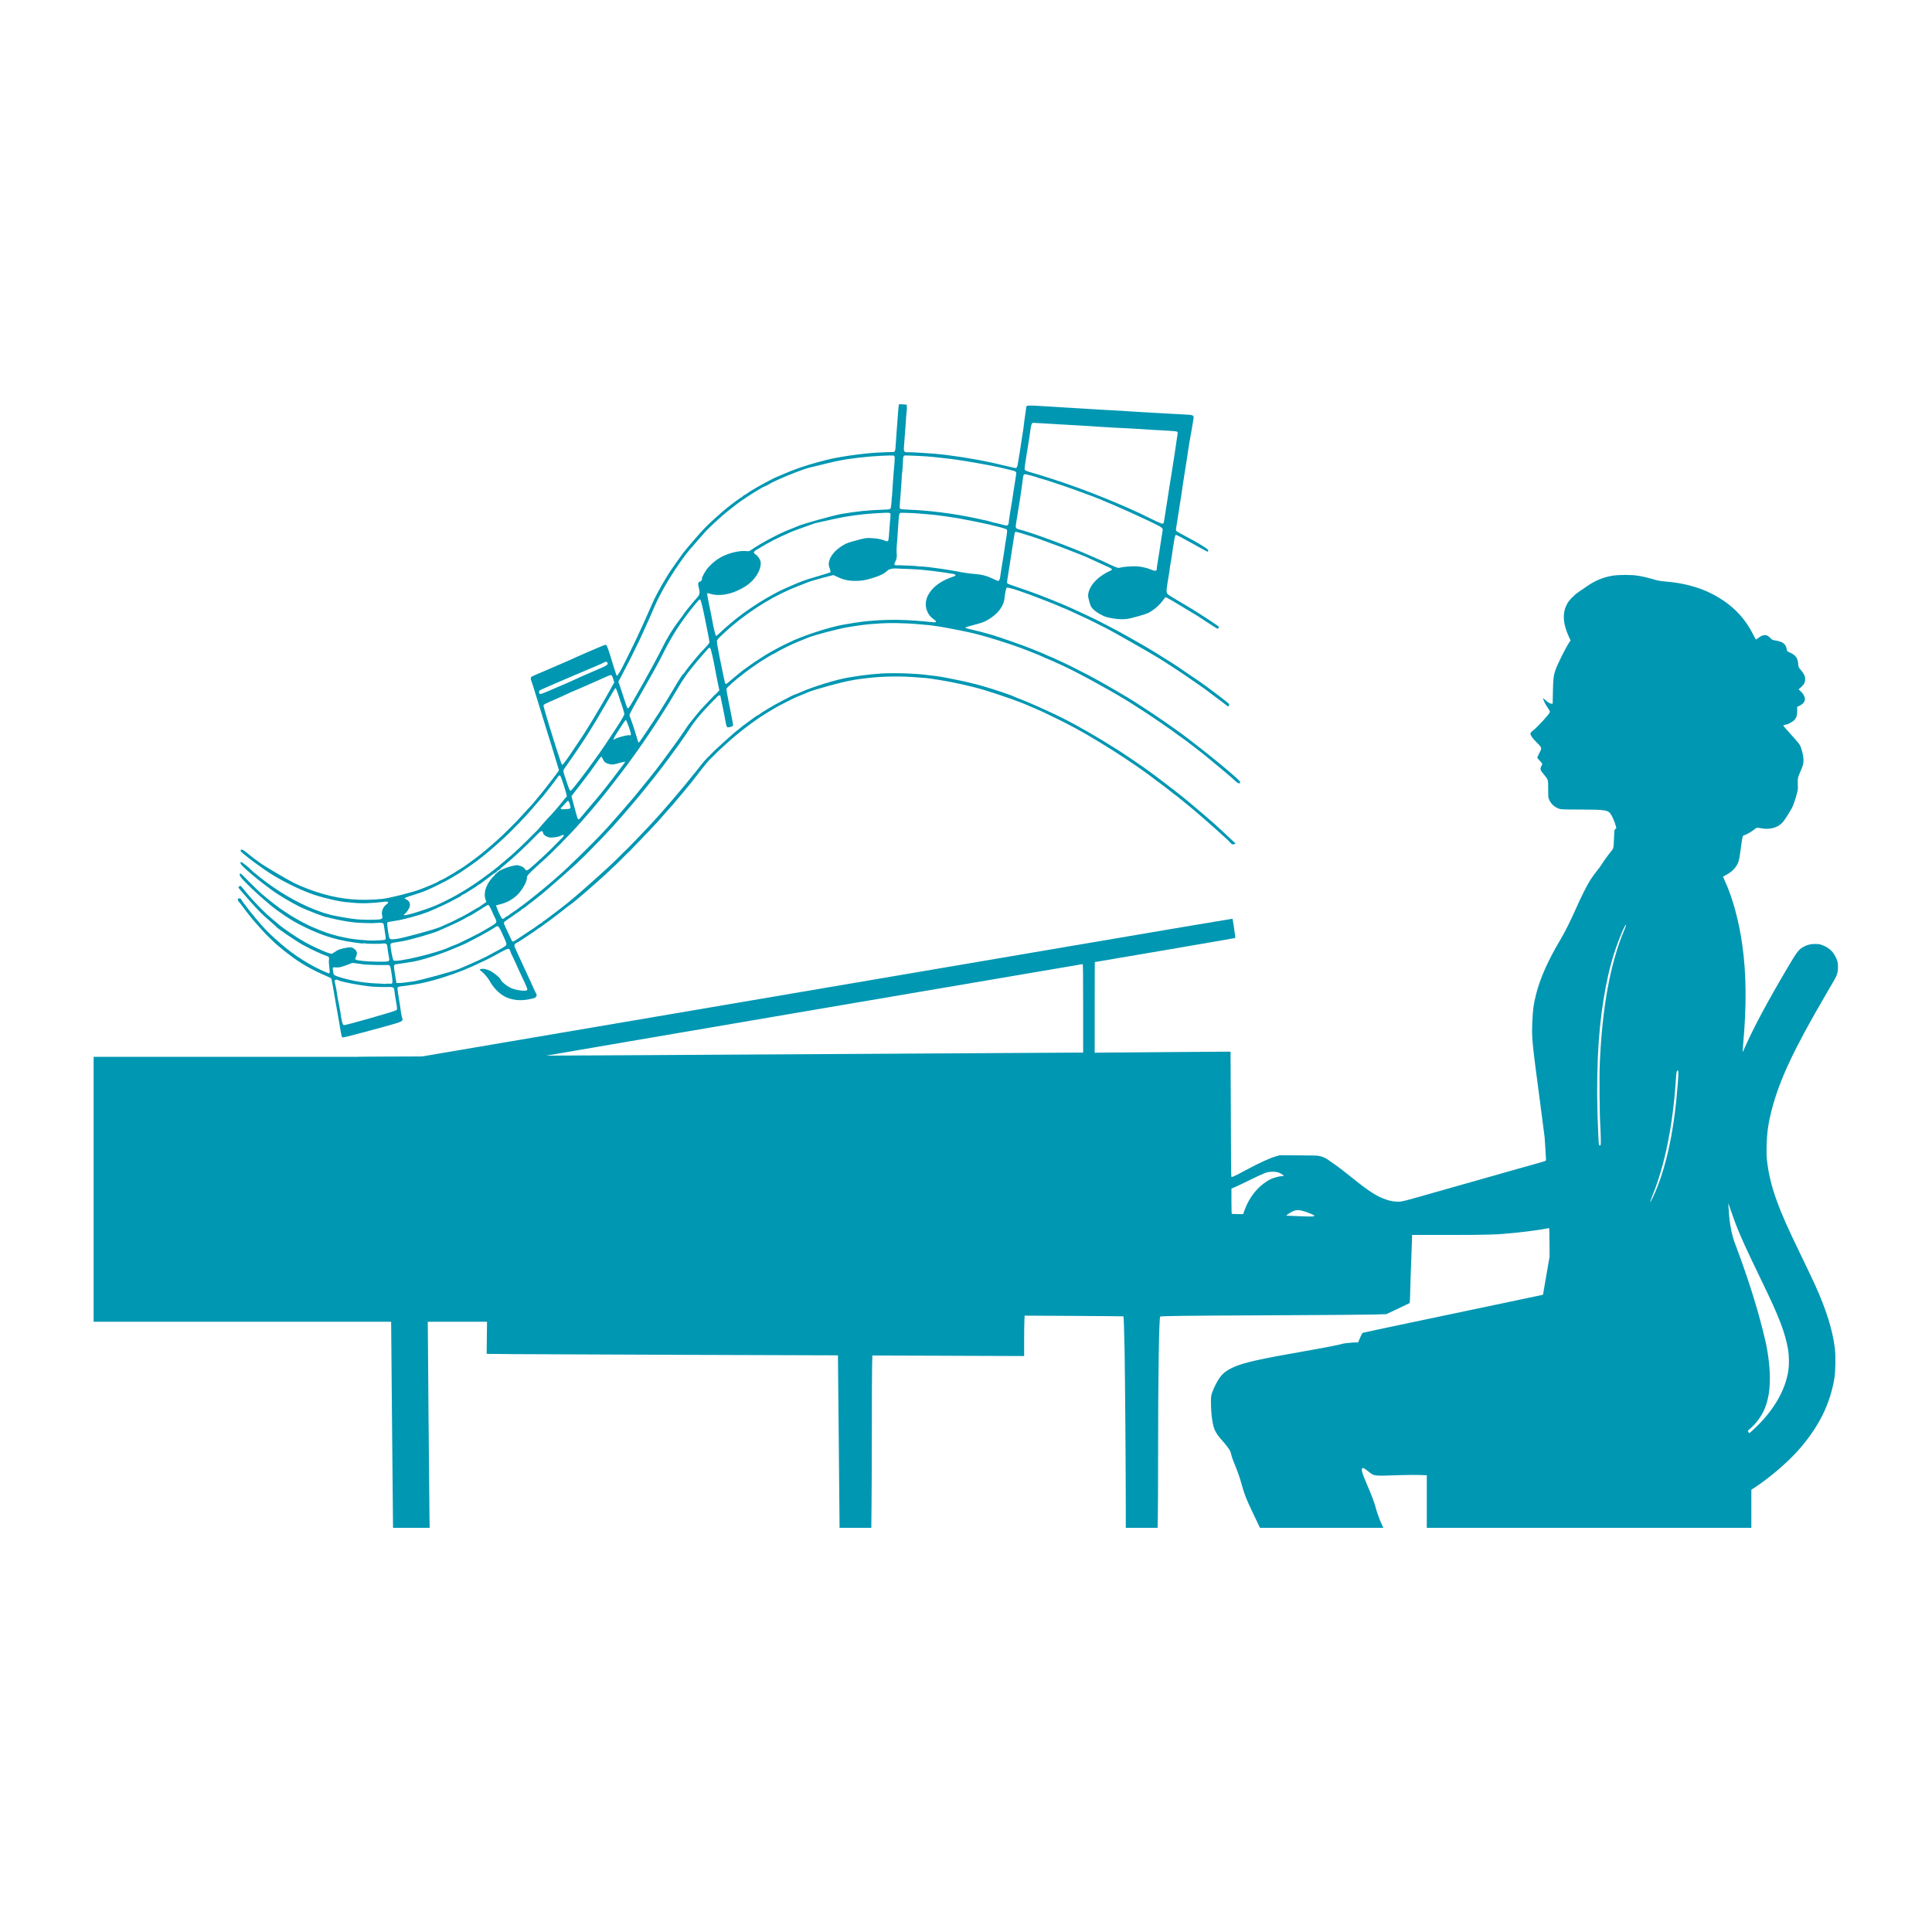
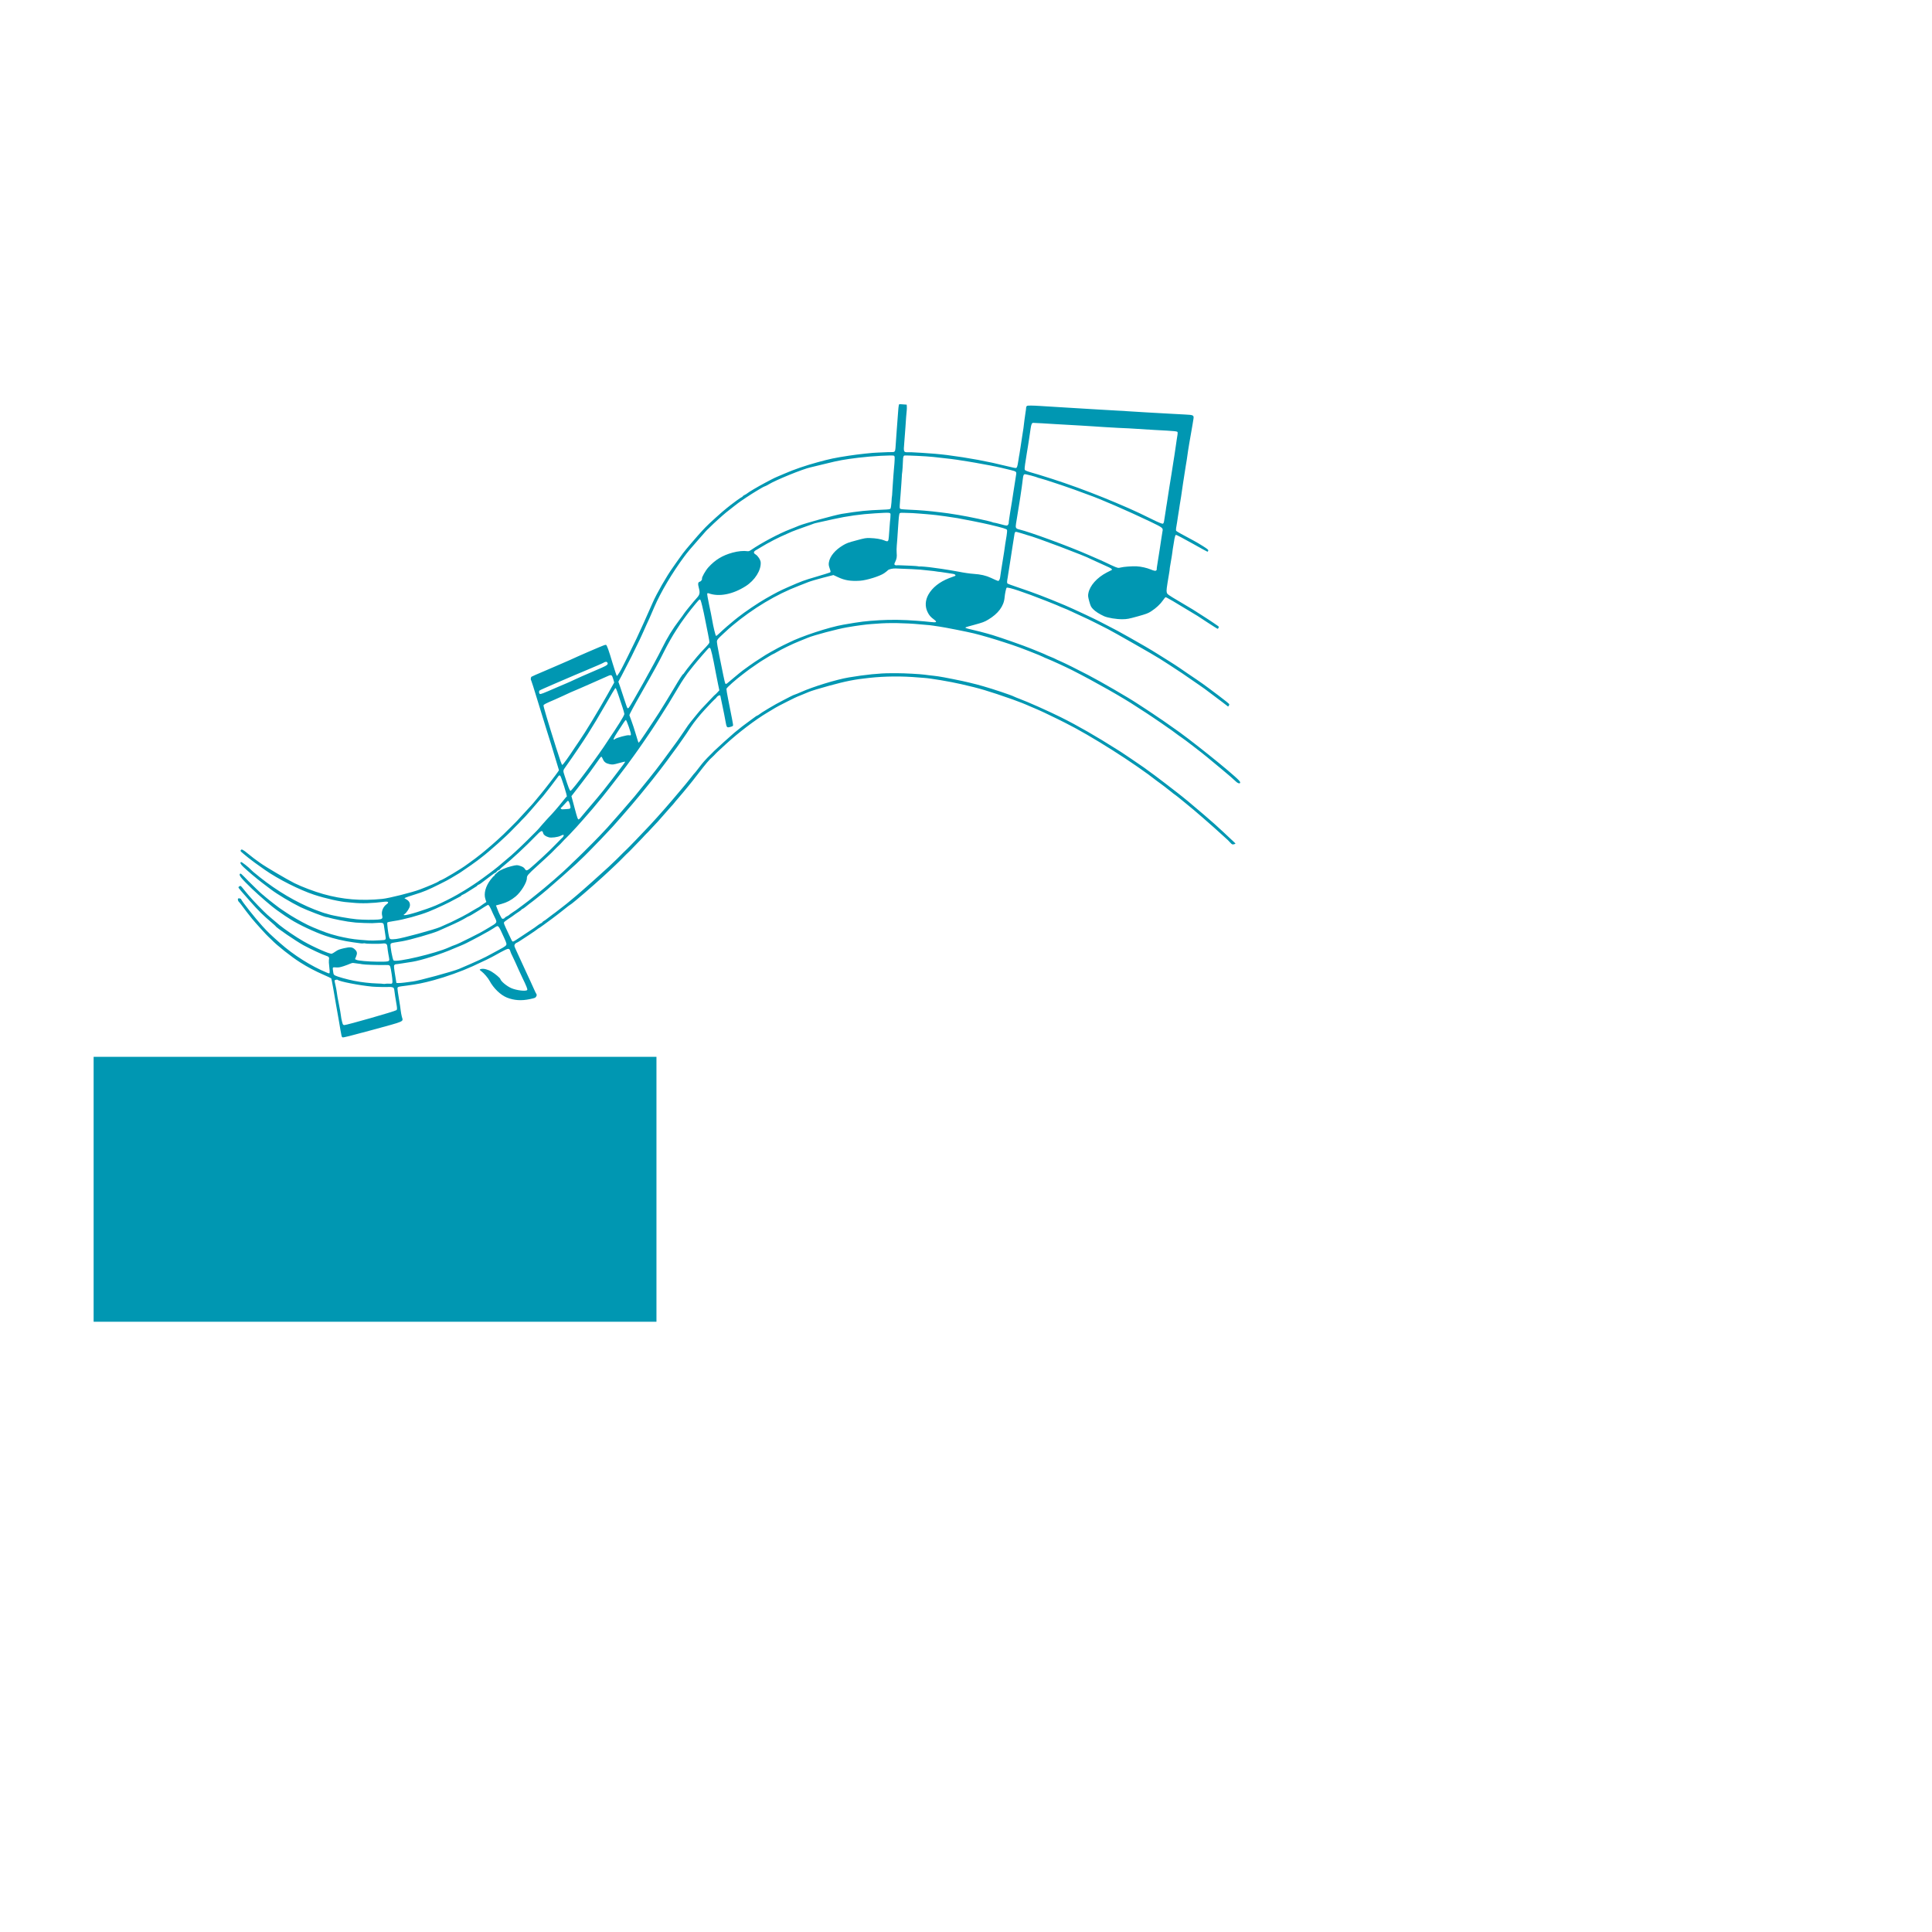
<svg xmlns="http://www.w3.org/2000/svg" width="500" zoomAndPan="magnify" viewBox="0 0 375 375" height="500" preserveAspectRatio="xMidYMid meet" version="1.0">
  <defs>
    <clipPath id="3d8fbd44de">
      <path d="M 69 111 L 357 111 L 357 296.695 L 69 296.695 Z M 69 111 " clip-rule="nonzero" />
    </clipPath>
    <clipPath id="1086a2dad8">
      <path d="M 18.117 205 L 128 205 L 128 257 L 18.117 257 Z M 18.117 205 " clip-rule="nonzero" />
    </clipPath>
    <clipPath id="b2a0fbc384">
      <path d="M 46 78.445 L 241 78.445 L 241 202 L 46 202 Z M 46 78.445 " clip-rule="nonzero" />
    </clipPath>
  </defs>
  <rect x="-37.5" width="450" fill="#ffffff" y="-37.5" height="450" fill-opacity="1" />
  <rect x="-37.5" width="450" fill="#ffffff" y="-37.5" height="450" fill-opacity="1" />
  <g clip-path="url(#3d8fbd44de)">
-     <path fill="#0097b2" d="M 312.887 111.758 C 311.121 112.062 309.551 112.727 307.98 113.824 C 307.445 114.203 306.742 114.676 306.426 114.887 C 305.598 115.426 304.516 116.535 304.176 117.207 C 303.801 117.926 303.648 118.414 303.57 119.148 C 303.422 120.41 303.742 121.887 304.516 123.59 L 304.855 124.316 L 304.598 124.676 C 304.035 125.473 302.316 128.875 301.945 129.969 C 301.543 131.105 301.465 131.754 301.418 134.285 L 301.371 136.59 L 301.188 136.59 C 300.887 136.59 300.484 136.367 300.004 135.918 C 299.754 135.695 299.539 135.508 299.516 135.508 C 299.453 135.508 299.641 136.027 299.848 136.445 C 299.949 136.629 300.211 137.07 300.445 137.418 C 300.77 137.891 300.863 138.102 300.824 138.23 C 300.723 138.625 298.441 141.102 297.512 141.84 C 297.133 142.133 297.062 142.227 297.062 142.434 C 297.062 142.75 297.52 143.379 298.34 144.176 C 298.949 144.77 299.152 145.059 299.152 145.328 C 299.152 145.414 298.98 145.816 298.766 146.219 C 298.555 146.621 298.379 146.992 298.379 147.039 C 298.379 147.086 298.539 147.309 298.75 147.527 C 299.461 148.309 299.422 148.207 299.199 148.656 C 298.871 149.281 298.926 149.461 299.73 150.406 C 300.504 151.316 300.504 151.324 300.504 153.191 C 300.504 154.801 300.504 154.824 300.715 155.266 C 301.094 156.078 301.691 156.617 302.547 156.953 C 302.973 157.121 303.082 157.121 306.773 157.129 C 311.594 157.145 312.121 157.23 312.664 158.043 C 312.957 158.477 313.438 159.598 313.605 160.246 L 313.73 160.727 L 313.539 160.906 C 313.344 161.09 313.336 161.113 313.281 162.586 C 313.203 164.73 313.227 164.637 312.609 165.379 C 312.035 166.074 310.977 167.555 310.797 167.918 C 310.734 168.039 310.34 168.566 309.914 169.094 C 309.496 169.613 308.934 170.395 308.664 170.828 C 308.004 171.879 306.859 174.16 305.922 176.289 C 304.965 178.465 303.75 180.918 303.02 182.133 C 300.461 186.418 298.895 189.934 298.098 193.199 C 297.648 195.062 297.535 195.906 297.434 198.145 C 297.285 201.5 297.316 201.812 298.918 213.859 C 299.375 217.352 299.777 220.414 299.801 220.668 C 299.855 221.164 300.082 224.855 300.082 225.156 C 300.082 225.32 299.973 225.359 298.633 225.738 C 297.828 225.957 295.645 226.574 293.773 227.102 C 291.902 227.633 289.254 228.387 287.891 228.773 C 286.531 229.152 282.43 230.32 278.785 231.355 C 272.375 233.184 272.137 233.246 271.473 233.246 C 270.605 233.246 269.969 233.137 269.133 232.867 C 267.262 232.246 265.676 231.227 262.199 228.41 C 261.566 227.898 260.691 227.207 260.266 226.891 C 259.57 226.367 259.184 226.086 257.613 224.996 C 257.109 224.648 256.32 224.367 255.621 224.309 C 255.367 224.285 253.641 224.262 251.793 224.254 L 248.426 224.23 L 247.691 224.438 C 246.484 224.77 244.379 225.738 241.656 227.207 C 239.742 228.238 239.086 228.547 239.016 228.43 C 238.977 228.379 238.945 226.785 238.945 224.887 C 238.945 222.992 238.922 217.543 238.891 212.785 L 238.848 204.125 L 230.906 204.18 C 226.543 204.203 220.605 204.25 217.727 204.281 L 212.48 204.328 L 212.48 195.527 C 212.48 190.691 212.488 186.738 212.504 186.738 C 212.727 186.723 239.742 182.102 239.773 182.062 C 239.82 182.016 239.285 178.387 239.227 178.324 C 239.211 178.301 224.035 180.871 205.5 184.027 C 186.977 187.176 151.586 193.207 126.855 197.414 L 81.895 205.062 L 75.719 205.102 C 72.312 205.125 69.52 205.16 69.496 205.176 C 69.449 205.23 69.699 250.902 69.754 251.949 L 69.801 252.746 L 75.898 252.746 L 75.898 254.117 C 75.898 254.875 75.98 264.602 76.09 275.73 C 76.199 286.855 76.285 296.098 76.285 296.25 L 76.285 296.547 L 83.395 296.547 L 83.355 293.812 C 83.305 289.891 83.016 256.777 83.016 254.543 L 83.016 252.668 L 94.57 252.668 L 94.516 257.73 L 94.461 262.781 L 99.555 262.836 C 102.355 262.859 117.691 262.922 133.648 262.977 L 162.645 263.07 L 162.645 263.223 C 162.645 263.316 162.715 270.543 162.801 279.289 C 162.887 288.031 162.953 295.492 162.953 295.863 L 162.953 296.547 L 169.121 296.547 L 169.168 291.887 C 169.199 289.324 169.223 282.648 169.223 277.043 C 169.223 271.441 169.246 266.008 169.277 264.973 L 169.324 263.102 L 184.059 263.152 L 198.785 263.207 L 198.785 260.121 C 198.785 258.418 198.809 256.652 198.84 256.188 L 198.883 255.363 L 208.449 255.414 C 213.711 255.445 218.031 255.484 218.043 255.5 C 218.121 255.578 218.199 257.816 218.285 262.234 C 218.371 267.031 218.516 286.043 218.516 292.73 L 218.516 296.547 L 224.684 296.547 L 224.73 294.559 C 224.762 293.465 224.785 288.234 224.785 282.934 C 224.785 267.301 224.957 255.777 225.195 255.562 C 225.344 255.422 229.086 255.375 247.457 255.293 C 256.629 255.254 265.25 255.191 266.613 255.152 L 269.086 255.074 L 271.332 254.023 C 272.57 253.441 273.598 252.938 273.621 252.918 C 273.652 252.887 273.699 251.848 273.723 250.617 C 273.746 249.379 273.84 246.633 273.926 244.504 C 274.008 242.375 274.078 240.426 274.078 240.164 L 274.078 239.699 L 281.375 239.699 C 289.238 239.707 290.438 239.66 294.586 239.234 C 296.496 239.035 299.484 238.625 300.352 238.43 C 300.52 238.391 300.676 238.375 300.699 238.398 C 300.723 238.422 300.746 239.668 300.754 241.16 L 300.777 243.887 L 300.133 247.602 L 299.492 251.312 L 291.879 252.918 C 287.684 253.797 279.852 255.445 274.465 256.578 C 269.078 257.707 264.605 258.664 264.523 258.695 C 264.422 258.742 264.234 259.082 263.988 259.664 L 263.609 260.562 L 263.098 260.562 C 262.562 260.562 260.645 260.762 260.535 260.832 C 260.352 260.949 256.961 261.613 253.223 262.266 C 244.434 263.797 241.293 264.5 239.371 265.398 C 238.078 265.992 237.344 266.559 236.742 267.41 C 236.246 268.098 235.59 269.398 235.301 270.234 C 235.055 270.945 235.047 271.008 235.047 272.207 C 235.047 274.305 235.324 276.441 235.734 277.445 C 235.984 278.059 236.492 278.809 237.215 279.598 C 237.973 280.434 238.637 281.332 238.809 281.727 C 238.875 281.898 238.969 282.23 239.016 282.461 C 239.062 282.695 239.262 283.266 239.457 283.738 C 240.223 285.602 240.656 286.824 241.059 288.305 C 241.578 290.184 241.91 291.012 243.402 294.125 L 244.559 296.547 L 268.5 296.547 L 268.375 296.25 C 268.312 296.098 268.176 295.809 268.082 295.617 C 267.828 295.105 267.23 293.434 267.035 292.676 C 266.797 291.723 266.301 290.402 265.383 288.258 C 264.531 286.254 264.328 285.688 264.328 285.27 C 264.328 284.746 264.66 284.844 265.684 285.672 C 266.711 286.508 266.617 286.5 271.176 286.34 C 272.918 286.277 274.699 286.262 275.535 286.293 L 276.941 286.348 L 276.941 296.547 L 339.934 296.547 L 339.934 289.156 L 340.645 288.691 C 343.383 286.902 346.773 284.023 348.871 281.688 C 352.957 277.145 355.254 272.57 356.074 267.371 C 356.27 266.117 356.309 263.125 356.152 261.762 C 355.719 258.172 354.488 254.215 352.246 249.277 C 351.828 248.359 350.637 245.859 349.605 243.73 C 346.938 238.223 345.883 235.852 344.902 233.16 C 343.926 230.504 343.34 228.145 343.027 225.699 C 342.883 224.547 342.867 224.145 342.898 222.449 C 342.957 219.879 343.207 218.07 343.887 215.445 C 345.406 209.566 348.223 203.574 354.504 192.852 C 356.332 189.73 356.371 189.676 356.57 189.059 C 356.781 188.453 356.82 187.309 356.656 186.66 C 356.5 186.016 355.977 185.066 355.527 184.609 C 355.023 184.09 354.441 183.719 353.707 183.449 C 353.211 183.262 353.004 183.23 352.316 183.223 C 351.402 183.223 350.758 183.387 349.992 183.82 C 349.102 184.324 348.77 184.762 346.922 187.898 C 342.973 194.59 340.438 199.344 338.688 203.273 C 338.465 203.793 338.262 204.203 338.246 204.188 C 338.23 204.172 338.27 203.535 338.34 202.777 C 339.027 195.047 338.973 189.145 338.184 183.449 C 337.527 178.75 336.289 174.184 334.797 170.996 C 334.602 170.578 334.438 170.207 334.438 170.176 C 334.438 170.152 334.695 170 335.012 169.836 C 335.785 169.434 336.391 168.945 336.816 168.375 C 337.473 167.484 337.574 167.105 337.93 164.371 C 338.16 162.523 338.262 162.129 338.492 162.129 C 338.719 162.129 339.996 161.426 340.438 161.051 C 340.961 160.613 341 160.605 341.938 160.781 C 343.594 161.098 345.211 160.605 346.109 159.504 C 346.441 159.102 347.555 157.34 347.852 156.75 C 348.121 156.199 348.5 155.117 348.762 154.082 C 348.98 153.254 348.996 153.129 348.949 152.293 C 348.887 151.227 348.973 150.816 349.484 149.684 C 349.977 148.617 350.102 148.074 350.047 147.27 C 350 146.598 349.801 145.738 349.52 144.98 C 349.336 144.492 349.109 144.207 347.379 142.285 C 346.688 141.527 346.125 140.871 346.125 140.84 C 346.125 140.777 346.613 140.617 346.789 140.617 C 347.031 140.617 348.137 139.973 348.32 139.727 C 348.73 139.191 348.832 138.859 348.832 138.008 L 348.832 137.211 L 349.281 136.984 C 350.156 136.547 350.473 136.004 350.273 135.324 C 350.141 134.898 349.871 134.496 349.422 134.102 L 349.102 133.812 L 349.582 133.379 C 350.172 132.855 350.379 132.445 350.379 131.824 C 350.379 131.238 350.156 130.766 349.551 130.051 C 349.094 129.52 349.086 129.504 349.035 128.914 C 348.973 128.234 348.879 127.918 348.633 127.547 C 348.414 127.219 347.844 126.809 347.371 126.641 C 346.938 126.477 346.852 126.383 346.789 125.98 C 346.637 125.023 346.039 124.551 344.699 124.332 C 344.043 124.234 344.004 124.219 343.625 123.84 C 343.129 123.367 342.973 123.281 342.562 123.281 C 342.16 123.281 341.781 123.445 341.289 123.824 C 341.062 123.992 340.863 124.133 340.84 124.133 C 340.809 124.133 340.59 123.746 340.352 123.273 C 338.781 120.133 336.605 117.793 333.543 115.953 C 330.688 114.227 327.359 113.223 323.395 112.879 C 322.336 112.789 321.809 112.703 321.23 112.531 C 320.047 112.176 319.008 111.93 318.004 111.758 C 316.742 111.535 314.148 111.535 312.887 111.758 Z M 315.293 180.461 C 312.57 186.906 310.984 195.512 310.52 206.355 C 310.41 208.809 310.473 216.398 310.613 218.465 C 310.66 219.207 310.707 220.375 310.711 221.059 C 310.719 222.281 310.719 222.297 310.551 222.316 C 310.324 222.348 310.324 222.348 310.227 220.238 C 309.961 214.875 309.938 209.914 310.148 205.039 C 310.465 197.539 311.633 190.18 313.328 184.957 C 314.195 182.285 315.504 179.184 315.617 179.523 C 315.633 179.578 315.488 179.996 315.293 180.461 Z M 210.238 195.715 L 210.238 204.305 L 209.949 204.305 C 209.789 204.305 186.348 204.441 157.855 204.613 C 129.363 204.781 106.039 204.914 106.031 204.898 C 106.008 204.875 209.887 187.148 210.145 187.133 C 210.215 187.125 210.238 188.887 210.238 195.715 Z M 325.773 208.359 C 325.773 209.031 325.594 211.297 325.379 213.473 C 324.703 220.184 323.457 225.902 321.695 230.375 C 321.277 231.441 320.508 233.113 320.387 233.238 C 320.238 233.383 320.348 233.027 320.75 232.039 C 323.133 226.18 324.695 218.473 325.27 209.766 C 325.379 208.039 325.43 207.785 325.664 207.785 C 325.75 207.785 325.773 207.926 325.773 208.359 Z M 248.41 227.688 C 248.836 227.898 249.16 228.129 249.16 228.223 C 249.16 228.262 249.008 228.293 248.82 228.293 C 248.285 228.293 247.023 228.648 246.461 228.957 C 244.23 230.18 242.484 232.309 241.547 234.941 L 241.293 235.66 L 240.223 235.652 C 239.637 235.645 239.125 235.621 239.086 235.598 C 239.055 235.574 239.023 234.469 239.023 233.137 L 239.023 230.707 L 239.68 230.43 C 240.047 230.273 241.27 229.691 242.406 229.137 C 245.461 227.641 245.816 227.504 246.609 227.449 C 247.406 227.395 247.984 227.473 248.41 227.688 Z M 335.988 235.023 C 337.18 238.578 338.254 241.031 342.039 248.84 C 345.336 255.625 346.496 258.664 347.059 261.914 C 347.254 263.078 347.293 264.816 347.137 265.902 C 346.582 269.809 344.266 273.801 340.52 277.309 C 339.988 277.812 339.531 278.215 339.516 278.199 C 339.5 278.184 339.438 278.059 339.367 277.934 L 339.254 277.695 L 339.902 277.121 C 340.801 276.324 341.75 275.062 342.293 273.934 C 343.711 270.984 343.91 266.906 342.906 261.414 C 342.688 260.215 341.766 256.578 341.133 254.371 C 339.934 250.223 338.449 245.797 336.738 241.293 C 336.117 239.668 335.691 237.402 335.562 235.102 C 335.539 234.652 335.5 234.121 335.477 233.902 C 335.453 233.695 335.453 233.539 335.469 233.555 C 335.484 233.578 335.715 234.234 335.988 235.023 Z M 253.379 235.195 C 254.277 235.504 255.121 235.867 255.121 235.953 C 255.121 236.148 254.816 236.164 252.332 236.07 C 250.91 236.016 249.727 235.969 249.711 235.961 C 249.547 235.914 250.453 235.32 251.082 235.047 C 251.684 234.801 252.332 234.84 253.379 235.195 Z M 253.379 235.195 " fill-opacity="1" fill-rule="nonzero" />
-   </g>
+     </g>
  <g clip-path="url(#1086a2dad8)">
    <path fill="#0097b2" d="M 18.172 205.129 L 127.418 205.129 C 127.418 222.266 127.418 239.406 127.418 256.547 C 91.004 256.547 54.59 256.547 18.172 256.547 C 18.172 239.406 18.172 222.266 18.172 205.129 " fill-opacity="1" fill-rule="nonzero" />
  </g>
  <g clip-path="url(#b2a0fbc384)">
    <path fill="#0097b2" d="M 174.383 79.188 C 174.355 79.578 174.316 79.996 174.309 80.121 C 174.281 80.379 174.152 82.086 174.047 83.602 C 173.98 84.555 173.891 85.953 173.809 86.988 C 173.754 87.672 173.652 87.777 173.016 87.754 C 172.73 87.746 172.098 87.762 171.621 87.793 C 171.141 87.816 170.566 87.84 170.336 87.848 C 169.504 87.855 166.609 88.164 164.762 88.449 C 161.996 88.875 161.133 89.055 158.676 89.727 C 156.344 90.363 154.07 91.141 152.293 91.922 C 151.918 92.078 151.297 92.348 150.914 92.508 C 150.539 92.664 150.031 92.902 149.793 93.035 C 149.551 93.168 148.977 93.469 148.492 93.719 C 147.16 94.426 145.273 95.535 145.027 95.766 C 144.949 95.844 144.723 95.98 144.527 96.07 C 144.336 96.164 144.16 96.289 144.145 96.352 C 144.125 96.41 144.047 96.477 143.965 96.496 C 143.82 96.535 142.414 97.547 141.855 97.996 C 141.715 98.125 141.359 98.398 141.086 98.605 C 140.355 99.156 137.41 101.82 136.922 102.359 C 136.805 102.492 136.512 102.801 136.281 103.039 C 135.555 103.801 132.863 106.945 132.547 107.406 C 132.465 107.539 132.117 108.008 131.789 108.457 C 131.465 108.91 131.145 109.352 131.09 109.441 C 131.035 109.523 130.824 109.832 130.617 110.121 C 129.398 111.816 127.453 115.207 126.672 117.008 C 125.789 119.051 123.973 123.078 123.562 123.906 C 123.465 124.109 123.309 124.426 123.227 124.602 C 122.91 125.262 122.254 126.605 121.637 127.84 C 121.289 128.543 120.969 129.18 120.922 129.258 C 120.496 130.145 119.816 131.242 119.727 131.191 C 119.672 131.16 119.316 130.102 118.941 128.852 C 118.141 126.156 117.812 125.246 117.629 125.164 C 117.527 125.125 117.016 125.301 116.25 125.641 C 115.57 125.938 114.645 126.332 114.184 126.523 C 113.719 126.719 112.812 127.109 112.168 127.406 C 111.523 127.703 110.836 128.012 110.652 128.094 C 110.465 128.18 109.824 128.453 109.227 128.715 C 108.637 128.965 107.855 129.297 107.504 129.461 C 107.152 129.621 106.406 129.949 105.832 130.18 C 104.195 130.871 103.344 131.246 103.172 131.348 C 103.016 131.457 102.961 131.945 103.105 132.07 C 103.148 132.113 103.68 133.816 104.301 135.848 C 104.91 137.867 105.758 140.605 106.168 141.914 C 106.59 143.215 107.281 145.457 107.707 146.902 L 108.496 149.504 L 108.27 149.84 C 108.008 150.254 105.688 153.262 105.062 154.004 C 104.824 154.301 104.344 154.871 104.004 155.285 C 103.672 155.707 103.234 156.199 103.047 156.402 C 102.859 156.598 102.281 157.23 101.773 157.785 C 100.5 159.191 100.074 159.648 99.168 160.523 C 98.949 160.727 98.648 161.027 98.492 161.191 C 97.699 162.023 95.652 163.879 94.289 165 C 93.992 165.246 93.633 165.543 93.48 165.672 C 92.969 166.086 91.668 167.082 91.203 167.395 C 90.953 167.562 90.66 167.773 90.559 167.855 C 89.746 168.496 86.023 170.734 85.523 170.871 C 85.391 170.91 85.207 171.004 85.121 171.094 C 84.953 171.246 83.281 171.969 81.527 172.637 C 79.984 173.223 75.453 174.359 74.168 174.48 C 70.078 174.887 66.512 174.594 62.746 173.535 C 61.008 173.051 58.617 172.145 57.168 171.43 C 55.664 170.676 51.508 168.227 50.531 167.516 C 49.938 167.07 49.379 166.676 49.301 166.629 C 49.219 166.574 48.727 166.18 48.188 165.746 C 47.125 164.871 46.859 164.746 46.73 165.035 C 46.641 165.234 46.594 165.18 48.238 166.523 C 48.777 166.969 49.762 167.68 51.438 168.859 C 53.953 170.625 58.176 172.75 60.969 173.668 C 63.168 174.398 66.168 175.062 67.527 175.133 C 67.684 175.145 68.09 175.176 68.43 175.215 C 70.129 175.398 72.281 175.34 74.645 175.023 C 75.348 174.941 75.559 175.145 75.09 175.473 C 74.348 175.984 73.969 176.934 74.176 177.727 C 74.328 178.289 74.168 178.43 73.359 178.484 C 72.336 178.559 70.504 178.539 69.254 178.434 C 67.973 178.332 64.57 177.723 63.785 177.461 C 63.496 177.367 63.246 177.293 63.223 177.297 C 63.152 177.316 62.047 176.926 61.035 176.531 C 57.523 175.148 53.73 172.906 50.453 170.285 C 49.211 169.281 48.914 169.043 48.77 168.875 C 48.352 168.395 46.938 167.285 46.805 167.32 C 46.527 167.398 46.68 167.742 47.238 168.27 C 48.086 169.074 49.832 170.555 50.859 171.328 C 51.359 171.707 52.094 172.266 52.512 172.582 C 53.855 173.602 56.406 175.125 58.324 176.074 C 59.492 176.645 63.207 178.074 63.398 178.02 C 63.441 178.008 63.699 178.07 63.988 178.156 C 64.262 178.234 65.145 178.445 65.945 178.598 C 67.258 178.855 67.797 178.941 69.043 179.07 C 69.586 179.121 71.809 179.207 72.211 179.188 C 74.637 179.051 74.414 178.969 74.574 180.023 C 74.633 180.402 74.723 181.016 74.781 181.398 C 74.957 182.473 74.973 182.457 73.918 182.5 C 72.617 182.57 72.094 182.582 71.586 182.547 C 69.086 182.371 68.281 182.273 66.621 181.922 C 65.82 181.758 65.652 181.715 64.246 181.316 C 63.316 181.055 60.828 180.074 59.77 179.551 C 58.414 178.887 56.547 177.812 55.625 177.176 C 55.082 176.805 54.613 176.496 54.574 176.473 C 54.383 176.383 52.082 174.602 51.578 174.156 C 51.27 173.879 50.973 173.641 50.934 173.617 C 50.836 173.578 48.793 171.617 48.223 171.027 C 46.832 169.59 46.73 169.5 46.602 169.59 C 46.281 169.832 46.785 170.461 48.918 172.52 C 50.348 173.887 52.91 176.09 53.707 176.633 C 53.84 176.727 54.234 177.004 54.574 177.242 C 54.914 177.48 55.246 177.719 55.324 177.762 C 55.391 177.812 55.867 178.109 56.379 178.441 C 57.938 179.445 61.098 180.938 63.145 181.629 C 64.809 182.211 66.781 182.66 68.527 182.898 C 69.133 182.973 69.797 183.066 70 183.102 C 70.199 183.133 70.449 183.133 70.551 183.102 C 70.656 183.074 70.801 183.078 70.875 183.113 C 70.941 183.152 71.387 183.184 71.871 183.184 C 72.355 183.184 72.973 183.188 73.25 183.191 C 73.527 183.203 73.969 183.172 74.238 183.141 C 74.926 183.043 75.16 183.219 75.191 183.824 C 75.211 184.086 75.293 184.676 75.375 185.141 C 75.469 185.598 75.547 186.082 75.555 186.199 C 75.578 186.645 75.402 186.684 73.152 186.66 C 71.441 186.645 69.516 186.477 69.184 186.305 L 68.906 186.172 L 69.098 185.711 C 69.371 185.062 69.34 184.742 68.945 184.344 C 68.426 183.816 68.027 183.762 66.773 184.047 C 65.867 184.262 65.594 184.359 65.133 184.684 C 64.84 184.895 64.496 185.09 64.395 185.117 C 64.027 185.219 60.891 183.852 58.895 182.703 C 57.504 181.918 55.18 180.332 54.254 179.562 C 53.938 179.297 53.305 178.754 52.836 178.367 C 51.879 177.551 51.809 177.504 51.16 176.855 C 49.73 175.453 48.445 174.047 47.562 172.945 C 47.172 172.445 46.801 172.008 46.746 171.98 C 46.625 171.891 46.25 172.125 46.285 172.258 C 46.324 172.402 46.891 173.074 48.5 174.887 C 50.297 176.914 50.957 177.559 52.793 179.125 C 53.176 179.449 53.504 179.758 53.512 179.785 C 53.574 180.023 57.43 182.652 58.867 183.449 C 60.238 184.195 62.57 185.285 63.289 185.508 C 63.844 185.676 63.953 185.832 63.84 186.348 C 63.809 186.52 63.832 187.086 63.906 187.602 C 63.973 188.125 64.008 188.652 63.984 188.77 C 63.941 188.98 63.898 188.98 63.414 188.773 C 60.418 187.547 56.973 185.375 54.406 183.094 C 52.52 181.434 52.012 180.945 50.914 179.738 C 49.547 178.242 46.895 174.887 46.797 174.527 C 46.758 174.395 46.316 174.309 46.215 174.414 C 46.109 174.52 46.211 174.93 46.363 175.043 C 46.418 175.082 46.648 175.359 46.875 175.664 C 47.594 176.641 48.023 177.207 48.902 178.297 C 49.504 179.047 51.914 181.707 52.133 181.859 C 52.227 181.93 52.469 182.164 52.68 182.379 C 53.691 183.457 56.582 185.746 58.266 186.801 C 59.68 187.703 61.207 188.508 62.793 189.195 C 63.578 189.539 64.258 189.852 64.297 189.906 C 64.328 189.953 64.484 190.758 64.652 191.688 C 64.805 192.613 65.086 194.211 65.262 195.219 C 65.449 196.223 65.68 197.547 65.781 198.156 C 66.312 201.309 66.305 201.246 66.477 201.344 C 66.609 201.426 67.801 201.121 72.316 199.898 C 78.773 198.133 78.273 198.359 78 197.355 C 77.914 197.039 77.82 196.492 77.777 196.141 C 77.738 195.789 77.59 194.762 77.434 193.871 C 77.277 192.977 77.156 192.09 77.152 191.914 C 77.156 191.527 77.125 191.535 78.984 191.301 C 81.004 191.035 82.211 190.793 84.199 190.25 C 86.586 189.609 89.629 188.512 91.711 187.559 C 93.941 186.543 95.289 185.879 96.125 185.406 C 96.754 185.047 97.445 184.672 98.074 184.359 C 98.695 184.055 98.906 184.109 99.055 184.648 C 99.109 184.855 99.258 185.188 99.371 185.398 C 99.578 185.805 100.273 187.297 100.723 188.34 C 100.867 188.676 101.156 189.289 101.359 189.707 C 102.191 191.414 102.418 192.004 102.336 192.145 C 102.148 192.473 100.18 192.227 99.188 191.773 C 98.305 191.367 97.234 190.469 97.117 190.031 C 97.055 189.805 96.121 189.016 95.414 188.594 C 94.727 188.176 93.852 187.953 93.391 188.078 C 93.023 188.18 93.023 188.211 93.449 188.535 C 93.969 188.934 94.707 189.797 95 190.336 C 95.805 191.84 97.148 193.125 98.41 193.637 C 99.801 194.18 101.203 194.281 102.863 193.926 C 103.852 193.711 103.93 193.68 104.078 193.418 C 104.184 193.234 104.203 193.066 104.133 192.973 C 104.066 192.891 103.848 192.445 103.645 191.984 C 103.441 191.523 103.145 190.891 103.004 190.566 C 102.848 190.246 102.523 189.543 102.277 189.004 C 102.031 188.465 101.664 187.676 101.469 187.246 C 101.262 186.816 100.957 186.133 100.77 185.73 C 100.594 185.328 100.293 184.676 100.105 184.273 C 99.805 183.609 99.793 183.523 99.918 183.305 C 99.992 183.172 100.125 183.051 100.215 183.023 C 100.309 183 100.574 182.848 100.816 182.695 C 101.051 182.543 101.898 181.98 102.695 181.469 C 103.484 180.941 104.207 180.449 104.285 180.371 C 104.371 180.281 104.484 180.207 104.543 180.191 C 104.605 180.176 105.023 179.883 105.469 179.555 C 105.93 179.219 106.68 178.66 107.148 178.324 C 107.602 177.98 108.07 177.633 108.168 177.551 C 108.266 177.469 108.574 177.23 108.848 177.023 C 109.121 176.816 109.594 176.445 109.887 176.199 C 110.184 175.957 110.531 175.695 110.664 175.617 C 110.918 175.457 110.98 175.406 111.844 174.699 C 113.656 173.203 116.934 170.305 118.223 169.074 C 118.582 168.734 119.16 168.191 119.492 167.879 C 119.836 167.566 120.484 166.926 120.949 166.445 C 121.41 165.969 121.82 165.57 121.84 165.566 C 121.871 165.559 122.473 164.941 123.191 164.195 C 124.898 162.43 124.789 162.551 125.199 162.086 C 125.402 161.863 125.586 161.684 125.605 161.676 C 125.625 161.672 125.809 161.488 126.008 161.258 C 126.211 161.039 126.449 160.785 126.543 160.684 C 126.637 160.582 126.918 160.285 127.164 160.02 C 127.422 159.75 127.684 159.461 127.762 159.383 C 127.848 159.293 128.418 158.641 129.035 157.934 C 129.652 157.215 130.211 156.602 130.254 156.555 C 130.387 156.434 130.836 155.914 130.883 155.836 C 130.906 155.797 131.184 155.453 131.504 155.094 C 131.832 154.719 132.312 154.145 132.586 153.82 C 132.859 153.492 133.324 152.934 133.609 152.582 C 133.914 152.234 134.809 151.09 135.613 150.043 C 136.977 148.273 137.723 147.387 138.191 147.008 C 138.301 146.922 138.5 146.727 138.637 146.578 C 138.973 146.199 139.25 145.938 140.863 144.461 C 143.305 142.211 146.684 139.648 148.965 138.301 C 149.309 138.105 149.77 137.816 150.004 137.676 C 150.508 137.348 151.758 136.68 152.883 136.129 C 153.336 135.906 153.93 135.613 154.191 135.484 C 154.461 135.344 155.051 135.094 155.52 134.914 C 155.984 134.73 156.645 134.449 157 134.301 C 157.352 134.137 159.109 133.602 160.91 133.109 C 164.227 132.203 165.883 131.871 168.738 131.574 C 171.793 131.246 175.043 131.215 178.285 131.496 C 178.723 131.527 179.199 131.574 179.352 131.578 C 180.562 131.652 184.387 132.289 186.617 132.805 C 190.137 133.602 191.812 134.102 196.555 135.762 C 197.562 136.113 199.191 136.758 199.762 137.031 C 199.863 137.078 200.336 137.281 200.816 137.477 C 201.289 137.68 202.113 138.035 202.637 138.289 C 204.191 139.031 204.961 139.395 205.305 139.574 C 205.484 139.668 206.125 139.988 206.707 140.277 C 211.656 142.73 220.25 148.18 224.641 151.645 C 224.906 151.848 225.152 152.031 225.203 152.051 C 225.293 152.094 226.742 153.215 227.352 153.707 C 227.566 153.902 227.883 154.133 228.047 154.242 C 228.207 154.352 228.695 154.727 229.121 155.082 C 229.551 155.438 230.09 155.883 230.328 156.07 C 231.645 157.109 235.266 160.254 237.469 162.281 C 237.824 162.613 238.203 162.949 238.305 163.043 C 238.395 163.137 238.637 163.379 238.824 163.582 C 239.125 163.918 239.211 163.949 239.52 163.867 C 239.855 163.773 239.863 163.762 239.66 163.574 C 239.543 163.473 238.965 162.93 238.371 162.363 C 237.777 161.801 236.98 161.051 236.586 160.707 C 236.195 160.363 235.816 160.016 235.754 159.945 C 235.605 159.777 232.02 156.711 230.613 155.543 C 230 155.031 228.734 154.023 228.598 153.926 C 228.445 153.816 226.953 152.66 226.34 152.18 C 225.496 151.508 222.898 149.578 222.016 148.961 C 220.805 148.117 217.852 146.121 217.613 145.977 C 217.496 145.91 217.141 145.688 216.82 145.477 C 212.812 142.934 209.195 140.852 205.914 139.219 C 203.531 138.035 199.5 136.234 197.887 135.641 C 197.457 135.48 196.973 135.285 196.809 135.199 C 196.281 134.922 192.648 133.707 190.898 133.215 C 190.281 133.055 189.695 132.887 189.602 132.855 C 189.504 132.816 189.34 132.785 189.246 132.766 C 189.152 132.746 188.625 132.617 188.066 132.473 C 187.082 132.215 182.895 131.379 182.121 131.281 C 181.906 131.254 181.531 131.211 181.277 131.172 C 181.027 131.141 180.594 131.082 180.312 131.062 C 180.027 131.027 179.652 130.977 179.457 130.953 C 178.609 130.832 175.551 130.668 174.156 130.668 C 173.824 130.668 173.254 130.672 172.891 130.672 C 170.801 130.66 167.922 130.953 164.754 131.488 C 162.336 131.895 157.781 133.293 155.469 134.332 C 154.961 134.559 154.426 134.773 154.281 134.812 C 154.137 134.852 153.746 135.023 153.398 135.207 C 153.055 135.391 152.426 135.715 152.004 135.93 C 151.219 136.32 150.102 136.945 149.234 137.469 C 147.941 138.25 147.707 138.402 147.426 138.621 C 147.266 138.754 147.055 138.875 146.973 138.898 C 146.883 138.922 146.684 139.043 146.531 139.172 C 146.367 139.297 145.992 139.574 145.688 139.789 C 144.41 140.711 143.73 141.238 142.555 142.207 C 141.82 142.824 139.289 145.113 138.672 145.711 C 138.457 145.922 138.188 146.195 138.07 146.316 C 136.898 147.469 136.445 147.98 135.734 148.922 C 135.281 149.52 134.887 150.012 134.859 150.02 C 134.828 150.027 134.52 150.398 134.172 150.855 C 133.824 151.301 133.328 151.91 133.082 152.211 C 132.832 152.508 132.371 153.074 132.043 153.449 C 130.113 155.758 128.18 157.98 126.176 160.145 C 125.113 161.293 121.707 164.832 121.645 164.848 C 121.625 164.855 121.316 165.148 120.965 165.508 C 120.312 166.18 119.5 166.984 118.16 168.242 C 117.348 169.016 112.805 173.07 111.926 173.797 C 110 175.41 109.598 175.742 109.047 176.145 C 108.82 176.316 108.52 176.551 108.367 176.672 C 108.227 176.797 107.703 177.184 107.227 177.531 C 106.75 177.883 106.242 178.273 106.09 178.395 C 105.945 178.512 105.707 178.688 105.551 178.762 C 105.406 178.844 105.273 178.957 105.258 179.016 C 105.242 179.078 105.148 179.145 105.059 179.172 C 104.914 179.211 104.145 179.738 103.742 180.07 C 103.672 180.133 103.102 180.508 102.484 180.906 C 101.867 181.309 101.219 181.738 101.043 181.863 C 100.336 182.344 99.754 182.711 99.602 182.75 C 99.488 182.781 99.383 182.668 99.273 182.434 C 99.176 182.23 98.949 181.73 98.754 181.336 C 97.812 179.348 97.742 179.168 97.852 178.996 C 97.91 178.902 98.258 178.645 98.613 178.402 C 98.977 178.172 99.352 177.926 99.449 177.844 C 99.68 177.648 100.375 177.172 100.789 176.906 C 100.969 176.801 101.148 176.656 101.195 176.586 C 101.23 176.52 101.324 176.453 101.406 176.43 C 101.477 176.41 101.711 176.258 101.918 176.094 C 102.125 175.926 102.477 175.641 102.703 175.469 C 102.934 175.297 103.25 175.055 103.414 174.934 C 103.566 174.805 103.859 174.582 104.047 174.434 C 105.516 173.281 106.621 172.344 109.199 170.055 C 111.598 167.926 112.367 167.207 113.398 166.191 C 113.621 165.965 113.984 165.602 114.219 165.371 C 115.062 164.547 118.168 161.301 118.898 160.484 C 121.301 157.805 124.043 154.59 125.711 152.484 C 126.129 151.965 126.555 151.43 126.672 151.289 C 127.102 150.773 129.324 147.879 129.512 147.598 C 129.621 147.438 130.039 146.871 130.43 146.336 C 131.117 145.434 131.691 144.637 132.582 143.348 C 132.797 143.039 133.094 142.605 133.254 142.375 C 133.402 142.156 133.793 141.578 134.109 141.082 C 134.719 140.168 135.75 138.875 136.836 137.699 C 137.629 136.82 138.781 135.641 138.852 135.621 C 138.883 135.609 138.988 135.48 139.102 135.332 C 139.215 135.18 139.426 135.023 139.57 134.984 C 139.812 134.918 139.816 134.926 139.926 135.566 C 139.992 135.934 140.168 136.766 140.312 137.418 C 140.457 138.074 140.668 139.168 140.793 139.863 C 141.047 141.277 141.051 141.289 141.816 141.078 C 142.227 140.965 142.301 140.914 142.285 140.695 C 142.277 140.469 142.062 139.359 141.312 135.605 C 141.121 134.668 140.984 133.805 141 133.699 C 141.055 133.465 142.797 131.91 144.223 130.84 C 144.477 130.648 144.812 130.395 144.957 130.277 C 145.258 130.043 145.402 129.934 146.801 128.969 C 147.309 128.613 147.859 128.254 148.012 128.168 C 148.172 128.078 148.66 127.77 149.125 127.488 C 149.574 127.211 150.004 126.961 150.086 126.941 C 150.168 126.918 150.438 126.777 150.68 126.625 C 151.633 126.043 153.867 124.961 155.137 124.461 C 155.684 124.242 156.445 123.938 156.82 123.777 C 157.902 123.316 162.57 122.074 164.375 121.77 C 166.246 121.445 168.133 121.191 169.129 121.129 C 169.52 121.109 170.004 121.078 170.207 121.055 C 172.367 120.859 175.723 120.91 178.613 121.188 C 179.383 121.262 180.207 121.336 180.441 121.348 C 180.668 121.375 180.949 121.406 181.066 121.43 C 181.172 121.457 181.734 121.535 182.293 121.613 C 183.266 121.742 187.75 122.629 189.039 122.945 C 190.555 123.312 193.223 124.102 194.945 124.676 C 195.5 124.863 196.211 125.09 196.516 125.191 C 197.715 125.566 202.152 127.305 202.496 127.516 C 202.574 127.57 202.879 127.711 203.184 127.824 C 204.273 128.262 206.785 129.414 208.152 130.105 C 212.57 132.352 217.961 135.41 220.578 137.148 C 221.129 137.512 221.609 137.82 221.648 137.844 C 222.105 138.105 225.477 140.371 226.641 141.211 C 226.98 141.445 227.32 141.695 227.414 141.746 C 227.504 141.797 227.875 142.07 228.227 142.348 C 228.586 142.625 229.078 142.973 229.305 143.121 C 229.785 143.418 233.293 146.121 234.219 146.891 C 234.547 147.164 235.113 147.625 235.469 147.926 C 235.836 148.219 236.602 148.848 237.164 149.332 C 237.723 149.816 238.48 150.445 238.836 150.742 C 239.184 151.047 239.66 151.465 239.887 151.688 C 240.488 152.281 241.051 152.086 240.492 151.492 C 239.188 150.066 230.449 143.074 227.707 141.25 C 227.543 141.137 227.012 140.766 226.535 140.426 C 226.043 140.074 225.375 139.609 225.047 139.402 C 224.711 139.184 224.133 138.793 223.762 138.531 C 223.383 138.273 222.75 137.852 222.352 137.598 C 221.953 137.344 221.258 136.895 220.816 136.598 C 219.117 135.457 213.668 132.305 211.219 131.027 C 208.758 129.754 206.938 128.844 205.926 128.395 C 205.375 128.16 204.867 127.914 204.789 127.867 C 204.723 127.82 204.312 127.648 203.891 127.477 C 203.473 127.316 203.047 127.125 202.941 127.066 C 202.84 127.016 202.402 126.816 201.973 126.648 C 201.539 126.469 200.711 126.137 200.129 125.898 C 199.551 125.672 198.859 125.398 198.59 125.309 C 197.938 125.09 196.891 124.715 196.215 124.461 C 195.703 124.27 193.133 123.41 192.633 123.262 C 191.289 122.859 189.137 122.305 188.203 122.109 C 187.984 122.07 187.672 121.969 187.512 121.91 C 187.238 121.789 187.273 121.77 189.098 121.281 C 190.738 120.832 191.074 120.707 191.766 120.297 C 193.746 119.129 194.848 117.652 194.988 115.984 C 195.055 115.23 195.281 114.156 195.391 114.082 C 195.648 113.891 198.723 114.922 203.074 116.637 C 204.988 117.398 205.508 117.609 205.875 117.793 C 205.953 117.84 206.215 117.945 206.445 118.023 C 206.676 118.113 207.012 118.242 207.188 118.328 C 207.363 118.41 208.02 118.715 208.637 118.996 C 211 120.078 211.816 120.461 212.984 121.066 C 213.648 121.402 214.57 121.875 215.027 122.102 C 216.164 122.68 224.16 127.238 225.059 127.828 C 225.461 128.09 226.312 128.629 226.941 129.031 C 228.16 129.797 230.707 131.508 232.508 132.785 C 233.105 133.195 233.691 133.609 233.812 133.695 C 234.125 133.918 236.176 135.457 237.344 136.348 C 237.871 136.754 238.32 137.105 238.344 137.121 C 238.426 137.176 238.633 136.809 238.598 136.676 C 238.578 136.605 237.676 135.871 236.594 135.059 C 233.285 132.574 233.562 132.773 230.5 130.707 C 230.148 130.473 229.484 130.016 229.012 129.684 C 228.535 129.352 227.531 128.703 226.793 128.246 C 226.047 127.777 225.082 127.184 224.652 126.906 C 223.629 126.25 221.246 124.855 219.234 123.734 C 216.922 122.441 216.562 122.242 215.156 121.527 C 214.453 121.168 213.738 120.805 213.555 120.699 C 212.738 120.242 208.297 118.168 206.691 117.484 C 202.746 115.836 200.902 115.129 197.41 113.949 C 196.445 113.629 195.613 113.32 195.566 113.277 C 195.438 113.156 195.441 112.859 195.598 112.059 C 195.66 111.688 195.715 111.367 195.707 111.336 C 195.703 111.316 195.781 110.797 195.891 110.195 C 196 109.582 196.078 109.066 196.07 109.047 C 196.066 109.027 196.141 108.5 196.25 107.887 C 196.355 107.266 196.484 106.449 196.531 106.062 C 196.637 105.316 196.836 104.043 196.922 103.59 C 196.949 103.441 197.027 103.285 197.09 103.238 C 197.145 103.188 197.672 103.32 198.266 103.508 C 198.844 103.703 199.406 103.867 199.504 103.898 C 200.645 104.125 210.922 108.012 211.707 108.504 C 211.785 108.547 212.234 108.754 212.711 108.965 C 213.195 109.172 213.703 109.41 213.844 109.48 C 213.984 109.551 214.383 109.727 214.723 109.879 C 215.07 110.023 215.453 110.219 215.582 110.293 C 215.797 110.43 215.906 110.598 215.805 110.625 C 215.785 110.633 215.344 110.863 214.82 111.125 C 212.914 112.121 211.559 113.645 211.258 115.113 C 211.156 115.625 211.18 115.828 211.422 116.719 C 211.688 117.648 211.746 117.785 212.16 118.223 C 212.621 118.699 213.355 119.172 214.301 119.605 C 215.016 119.926 216.719 120.207 217.871 120.191 C 218.746 120.184 219.074 120.125 220.801 119.645 C 222.578 119.145 222.809 119.062 223.488 118.621 C 224.422 118.016 225.227 117.258 225.738 116.512 C 225.953 116.199 226.176 115.93 226.227 115.918 C 226.359 115.879 227.891 116.781 232.43 119.543 C 232.508 119.59 233.406 120.18 234.43 120.855 C 235.445 121.523 236.32 122.066 236.363 122.055 C 236.402 122.043 236.477 121.945 236.523 121.844 C 236.594 121.695 236.574 121.633 236.422 121.512 C 236.211 121.348 234.648 120.301 234.547 120.242 C 234.508 120.219 233.996 119.887 233.41 119.508 C 232.027 118.598 231.328 118.164 228.719 116.633 C 226.766 115.484 226.547 115.324 226.473 115.012 C 226.375 114.609 226.41 114.336 226.926 111.27 C 227 110.855 227.043 110.5 227.035 110.473 C 227.027 110.441 227.082 110.039 227.168 109.586 C 227.387 108.34 227.57 107.199 227.559 107.148 C 227.547 107.109 227.637 106.547 227.965 104.574 C 228.039 104.16 228.148 103.844 228.242 103.816 C 228.336 103.793 229.73 104.52 231.359 105.441 C 232.984 106.359 234.34 107.098 234.371 107.09 C 234.414 107.078 234.477 106.996 234.516 106.898 C 234.586 106.746 234.41 106.586 233.543 106.031 C 232.957 105.664 232.117 105.156 231.668 104.926 C 229.574 103.816 228.391 103.16 228.293 103.035 C 228.238 102.961 228.258 102.547 228.348 102.117 C 228.43 101.688 228.492 101.309 228.484 101.289 C 228.477 101.258 228.555 100.73 228.66 100.117 C 228.77 99.504 228.852 99 228.844 98.977 C 228.84 98.957 228.902 98.543 228.984 98.039 C 229.246 96.461 229.297 96.129 229.418 95.246 C 229.488 94.777 229.594 94.078 229.645 93.699 C 229.707 93.32 229.77 92.906 229.789 92.781 C 229.809 92.652 229.879 92.184 229.949 91.746 C 230.023 91.297 230.113 90.711 230.156 90.426 C 230.199 90.141 230.293 89.586 230.359 89.195 C 230.426 88.789 230.477 88.445 230.469 88.426 C 230.461 88.395 230.52 87.973 230.605 87.477 C 230.691 86.98 230.793 86.348 230.836 86.062 C 230.879 85.773 231.02 84.965 231.148 84.27 C 231.273 83.566 231.418 82.758 231.465 82.445 C 231.504 82.148 231.582 81.676 231.637 81.387 C 231.77 80.582 231.688 80.539 230.016 80.457 C 229.215 80.41 227.996 80.348 227.316 80.312 C 226.645 80.266 224.48 80.156 222.516 80.043 C 220.547 79.93 218.836 79.828 218.711 79.809 C 218.582 79.785 217.855 79.742 217.09 79.711 C 216.32 79.68 214.441 79.566 212.898 79.469 C 211.363 79.371 208.77 79.215 207.141 79.121 C 205.508 79.027 203.148 78.879 201.883 78.797 C 200.516 78.707 199.5 78.699 199.375 78.766 C 199.242 78.836 199.164 79 199.168 79.164 C 199.164 79.32 199.113 79.742 199.047 80.102 C 198.984 80.469 198.895 81.109 198.84 81.555 C 198.742 82.527 198.578 83.691 198.395 84.754 C 198.316 85.195 198.176 86.125 198.082 86.82 C 197.98 87.508 197.879 88.129 197.863 88.199 C 197.836 88.262 197.758 88.777 197.672 89.352 C 197.594 89.91 197.477 90.492 197.398 90.637 C 197.266 90.883 197.266 90.883 196.66 90.762 C 196.32 90.688 195.699 90.539 195.273 90.438 C 191.758 89.559 188.039 88.871 183.863 88.328 C 182.418 88.145 180.492 87.977 178.906 87.891 C 178.047 87.852 177.199 87.797 177.008 87.785 C 176.828 87.77 176.473 87.766 176.234 87.777 C 175.383 87.801 175.355 87.73 175.516 85.949 C 175.566 85.328 175.625 84.621 175.637 84.375 C 175.656 84.129 175.699 83.445 175.75 82.859 C 175.789 82.277 175.855 81.391 175.883 80.898 C 175.914 80.406 175.969 79.84 175.996 79.66 C 176.02 79.465 176.031 79.145 176.016 78.926 L 175.988 78.539 L 175.312 78.492 C 174.953 78.457 174.598 78.445 174.547 78.461 C 174.484 78.477 174.41 78.805 174.383 79.188 Z M 160.34 89.984 C 162.781 89.375 163.945 89.168 166.629 88.84 C 169.191 88.523 173.332 88.305 173.539 88.457 C 173.598 88.508 173.656 88.645 173.656 88.766 C 173.68 89.012 173.555 90.883 173.496 91.23 C 173.473 91.355 173.438 91.863 173.406 92.355 C 173.375 92.848 173.309 93.734 173.27 94.316 C 173.223 94.902 173.184 95.562 173.176 95.773 C 173.176 95.98 173.152 96.207 173.137 96.277 C 173.109 96.34 173.066 96.867 173.039 97.449 C 172.996 98.02 172.918 98.582 172.859 98.684 C 172.773 98.852 172.574 98.883 171.355 98.93 C 168.219 99.051 166.828 99.191 163.395 99.742 C 162.047 99.969 156.164 101.586 155.059 102.043 C 154.578 102.254 153.812 102.551 153.375 102.723 C 151.234 103.539 147.758 105.391 145.758 106.766 C 145.461 106.965 145.301 107.02 145.094 106.988 C 144.348 106.875 143.262 106.973 142.188 107.266 C 140.234 107.801 138.836 108.645 137.508 110.105 C 136.949 110.711 136.188 112.062 136.254 112.309 C 136.309 112.516 136.07 112.844 135.812 112.914 C 135.477 113.004 135.43 113.316 135.645 114.113 C 135.902 115.047 135.82 115.441 135.277 116.027 C 134.742 116.594 132.879 118.883 132.773 119.09 C 132.742 119.176 132.355 119.699 131.926 120.266 C 130.527 122.109 129.578 123.66 128.441 125.938 C 127.094 128.66 122.418 137.02 122.035 137.391 C 121.938 137.48 121.855 137.492 121.785 137.438 C 121.723 137.375 121.453 136.637 121.191 135.793 C 120.918 134.945 120.543 133.824 120.367 133.293 L 120.023 132.32 L 120.637 131.184 C 120.98 130.551 121.539 129.461 121.887 128.762 C 122.246 128.059 122.555 127.457 122.578 127.418 C 122.598 127.379 122.969 126.641 123.379 125.77 C 123.789 124.898 124.16 124.16 124.184 124.121 C 124.215 124.078 124.363 123.742 124.535 123.363 C 124.707 122.988 124.898 122.562 124.961 122.422 C 125.023 122.285 125.262 121.746 125.492 121.234 C 125.727 120.719 125.988 120.152 126.074 119.973 C 126.148 119.801 126.582 118.812 127.016 117.793 C 128.219 114.988 130.492 111.156 132.785 108.066 C 133.457 107.156 133.914 106.613 135.559 104.746 C 137.16 102.91 137.176 102.895 137.461 102.652 C 137.586 102.543 137.82 102.312 137.992 102.133 C 138.324 101.777 140.367 99.922 140.938 99.469 C 141.738 98.82 142.039 98.586 142.52 98.223 C 142.793 98.016 143.102 97.777 143.203 97.695 C 143.699 97.305 145.832 95.887 146.742 95.352 C 147.055 95.168 147.527 94.887 147.789 94.727 C 148.055 94.566 148.363 94.414 148.477 94.383 C 148.59 94.352 148.902 94.203 149.145 94.047 C 150.547 93.18 155.91 91 157.348 90.707 C 157.578 90.664 158.93 90.34 160.34 89.984 Z M 176.531 88.422 C 177.023 88.441 177.734 88.477 178.133 88.488 C 178.98 88.523 180.594 88.629 181.16 88.695 C 183.922 88.984 185.621 89.203 186.602 89.375 C 187.258 89.48 187.812 89.57 187.832 89.566 C 187.875 89.555 189.941 89.926 192.168 90.34 C 192.84 90.465 193.809 90.672 194.328 90.793 C 194.844 90.918 195.668 91.109 196.152 91.23 C 197.223 91.488 197.32 91.559 197.238 92.066 C 197.199 92.285 197.102 92.895 197.027 93.434 C 196.945 93.973 196.82 94.766 196.746 95.215 C 196.668 95.652 196.523 96.582 196.43 97.281 C 196.332 97.965 196.227 98.59 196.203 98.66 C 196.188 98.723 196.133 99.043 196.086 99.363 C 196.043 99.684 195.957 100.293 195.883 100.707 C 195.82 101.121 195.77 101.508 195.789 101.57 C 195.801 101.621 195.738 101.758 195.641 101.875 C 195.484 102.07 195.383 102.062 194.277 101.762 C 193.625 101.586 193.059 101.445 193.02 101.457 C 192.969 101.473 192.801 101.43 192.641 101.363 C 192.133 101.148 188.031 100.277 186.051 99.953 C 184.027 99.625 183.867 99.602 182.559 99.445 C 180.293 99.16 178.527 99.016 176.426 98.93 C 175.637 98.906 174.891 98.832 174.789 98.785 C 174.633 98.695 174.609 98.602 174.641 98.043 C 174.656 97.688 174.688 97.238 174.715 97.055 C 174.738 96.863 174.781 96.336 174.809 95.875 C 174.836 95.418 174.902 94.531 174.953 93.91 C 175.004 93.293 175.047 92.609 175.047 92.402 C 175.055 92.191 175.066 91.957 175.086 91.895 C 175.141 91.738 175.273 89.73 175.27 89.316 C 175.266 88.82 175.367 88.465 175.52 88.422 C 175.594 88.402 176.055 88.398 176.531 88.422 Z M 201.082 82.105 C 201.266 82.102 202.898 82.191 204.711 82.312 C 206.523 82.422 208.871 82.562 209.906 82.609 C 210.957 82.664 211.91 82.73 212.035 82.742 C 212.16 82.762 213.168 82.828 214.273 82.891 C 215.379 82.949 216.637 83.012 217.066 83.051 C 217.504 83.074 218.426 83.117 219.129 83.145 C 219.832 83.184 220.512 83.219 220.637 83.238 C 220.766 83.258 222.309 83.355 224.074 83.453 C 228.234 83.672 228.52 83.703 228.57 83.898 C 228.609 84.039 228.535 84.609 228.406 85.305 C 228.379 85.414 228.301 85.973 228.223 86.566 C 228.145 87.16 228.012 88 227.945 88.445 C 227.879 88.883 227.785 89.469 227.738 89.746 C 227.695 90.02 227.527 91.059 227.379 92.043 C 227.219 93.031 227.027 94.184 226.965 94.598 C 226.902 95.012 226.809 95.629 226.75 95.988 C 226.703 96.34 226.582 97.133 226.477 97.758 C 226.367 98.367 226.293 98.895 226.297 98.914 C 226.305 98.938 226.246 99.324 226.16 99.789 C 226.09 100.25 226 100.844 225.953 101.109 C 225.906 101.465 225.824 101.617 225.684 101.656 C 225.559 101.68 224.777 101.367 223.863 100.91 C 221.852 99.91 220.297 99.18 219.027 98.625 C 216.629 97.586 216.156 97.387 214.164 96.578 C 212.266 95.82 211.145 95.379 209.258 94.688 C 208.168 94.281 204.828 93.125 204.234 92.957 C 203.922 92.867 203.211 92.633 202.645 92.457 C 202.078 92.27 201.035 91.953 200.309 91.754 C 199.402 91.496 198.973 91.328 198.91 91.18 C 198.859 91.074 198.887 90.582 198.969 90.109 C 199.055 89.621 199.117 89.211 199.113 89.188 C 199.105 89.168 199.191 88.637 199.297 88.004 C 199.398 87.383 199.516 86.715 199.539 86.531 C 199.566 86.336 199.668 85.672 199.77 85.039 C 199.863 84.41 199.992 83.559 200.047 83.148 C 200.164 82.336 200.305 82.043 200.578 82.078 C 200.668 82.086 200.902 82.102 201.082 82.105 Z M 161.695 100.777 C 164.539 100.156 166.977 99.809 169.906 99.633 C 172.762 99.461 172.84 99.461 172.852 99.863 C 172.859 100.137 172.793 101.012 172.738 101.336 C 172.719 101.461 172.684 101.945 172.656 102.402 C 172.625 102.863 172.566 103.648 172.527 104.145 C 172.449 105.152 172.375 105.207 171.617 104.887 C 171.07 104.652 169.93 104.457 168.855 104.434 C 168.121 104.402 167.805 104.453 166.23 104.887 C 164.648 105.305 164.34 105.422 163.629 105.84 C 162.098 106.75 161.098 107.961 160.895 109.113 C 160.816 109.555 160.848 109.777 161.043 110.34 C 161.258 110.961 161.266 111.027 161.07 111.125 C 160.965 111.176 159.766 111.547 158.426 111.945 C 156.02 112.648 155.641 112.785 152.98 113.953 C 151.301 114.695 150.723 114.988 148.621 116.188 C 147.219 116.977 144.414 118.875 143.254 119.812 C 143.027 119.992 142.766 120.207 142.664 120.277 C 141.699 121.051 140.395 122.188 139.566 122.984 C 139.289 123.258 139.023 123.453 138.984 123.43 C 138.871 123.371 138.441 121.609 138.242 120.387 C 138.148 119.844 137.883 118.473 137.633 117.363 C 137.398 116.254 137.23 115.285 137.277 115.207 C 137.32 115.129 137.426 115.113 137.562 115.164 C 139.562 115.891 142.238 115.371 144.738 113.773 C 146.535 112.633 147.766 110.656 147.648 109.129 C 147.602 108.645 147.113 107.898 146.66 107.617 C 146.188 107.34 146.23 107.051 146.809 106.742 C 147.055 106.598 147.555 106.305 147.914 106.086 C 148.602 105.668 148.746 105.586 150.254 104.785 C 151.082 104.352 151.766 104.043 153.672 103.203 C 154.023 103.051 155.105 102.656 156.066 102.316 C 157.031 101.977 157.875 101.68 157.918 101.648 C 157.977 101.609 158.348 101.52 158.742 101.434 C 159.145 101.344 160.477 101.059 161.695 100.777 Z M 200.176 92.316 C 200.805 92.488 201.348 92.656 201.391 92.691 C 201.43 92.715 201.586 92.77 201.75 92.801 C 202.113 92.879 203.75 93.398 205.094 93.855 C 205.652 94.043 206.234 94.238 206.379 94.285 C 206.645 94.379 207.641 94.723 208.52 95.031 C 208.75 95.113 209.406 95.348 209.961 95.562 C 210.523 95.77 211.109 95.984 211.246 96.035 C 213.566 96.84 218.887 99.16 223.273 101.25 C 225.719 102.43 225.785 102.477 225.637 103.145 C 225.602 103.328 225.484 104.031 225.391 104.695 C 225.289 105.363 225.168 106.164 225.121 106.484 C 225.062 106.797 224.988 107.289 224.949 107.578 C 224.906 107.863 224.824 108.379 224.766 108.727 C 224.539 110.109 224.496 110.438 224.527 110.543 C 224.539 110.594 224.469 110.688 224.367 110.762 C 224.242 110.84 223.965 110.781 223.406 110.551 C 222.59 110.215 221.488 109.965 220.594 109.922 C 219.738 109.883 218.098 110 217.535 110.152 C 217.035 110.289 216.965 110.277 215.77 109.734 C 215.094 109.426 214.5 109.145 214.457 109.113 C 214.414 109.082 214.039 108.91 213.629 108.734 C 213.203 108.555 212.168 108.102 211.316 107.727 C 207.465 106.031 199.934 103.262 197.855 102.773 C 197.16 102.613 197.074 102.449 197.215 101.605 C 197.281 101.203 197.383 100.57 197.445 100.191 C 197.508 99.812 197.594 99.238 197.648 98.926 C 197.703 98.602 197.793 98.039 197.855 97.66 C 197.914 97.281 197.992 96.766 198.035 96.512 C 198.102 96.109 198.141 95.812 198.305 94.68 C 198.312 94.555 198.367 94.223 198.406 93.934 C 198.441 93.652 198.504 93.195 198.535 92.91 C 198.613 92.273 198.688 92.098 198.871 92.047 C 198.965 92.023 199.547 92.148 200.176 92.316 Z M 175.602 99.543 C 176.941 99.57 177.332 99.598 178.391 99.68 C 179.008 99.73 179.637 99.781 179.793 99.793 C 179.953 99.805 180.355 99.836 180.695 99.875 C 181.039 99.914 181.5 99.953 181.715 99.98 C 182.176 100.02 184.605 100.367 185.836 100.57 C 186.941 100.754 190.84 101.535 192.062 101.828 C 194.688 102.453 195.371 102.66 195.453 102.848 C 195.504 102.945 195.465 103.449 195.383 103.957 C 195.301 104.453 195.184 105.188 195.117 105.59 C 195.047 105.984 195 106.328 195.008 106.359 C 195.016 106.387 194.965 106.73 194.898 107.125 C 194.578 109.047 194.48 109.656 194.488 109.688 C 194.492 109.711 194.41 110.215 194.309 110.805 C 194.207 111.395 194.125 111.988 194.117 112.109 C 194.109 112.246 194.043 112.449 193.957 112.582 C 193.789 112.848 193.871 112.871 192.363 112.172 C 191.367 111.707 190.355 111.477 188.934 111.383 C 188.363 111.352 187.07 111.168 186.07 110.965 C 185.062 110.781 183.598 110.531 182.809 110.418 C 182.02 110.312 181.23 110.199 181.039 110.176 C 180.324 110.062 178.598 109.906 178.465 109.945 C 178.395 109.965 178.281 109.949 178.207 109.914 C 178.145 109.891 177.492 109.836 176.758 109.805 C 176.023 109.777 175.133 109.742 174.789 109.727 C 174.43 109.703 174.082 109.711 174.008 109.73 C 173.926 109.754 173.785 109.715 173.691 109.652 C 173.555 109.559 173.562 109.457 173.746 109.09 C 174.047 108.469 174.113 108.098 174.043 107.324 C 174.012 106.961 174.023 106.32 174.062 105.902 C 174.098 105.473 174.148 104.93 174.16 104.688 C 174.168 104.441 174.215 103.758 174.262 103.172 C 174.301 102.59 174.367 101.703 174.398 101.211 C 174.426 100.719 174.488 100.141 174.531 99.934 C 174.613 99.516 174.605 99.516 175.602 99.543 Z M 136.297 117.621 C 136.469 118.332 136.727 119.473 136.848 120.164 C 136.98 120.852 137.234 122.137 137.418 123.012 C 137.633 123.996 137.73 124.676 137.672 124.789 C 137.625 124.891 137.328 125.258 137.004 125.598 C 136.68 125.941 136.238 126.414 136.016 126.648 C 135.348 127.348 133.145 130.062 132.871 130.512 C 132.773 130.684 132.656 130.824 132.617 130.836 C 132.484 130.871 131.871 131.809 130.844 133.562 C 130.031 134.938 128.957 136.684 127.922 138.332 C 127.879 138.41 127.406 139.133 126.867 139.941 C 126.328 140.738 125.68 141.715 125.426 142.105 C 124.492 143.516 124.02 144.172 123.949 144.148 C 123.91 144.137 123.668 143.41 123.422 142.543 C 123.172 141.676 122.793 140.523 122.59 139.988 C 122.391 139.449 122.191 138.93 122.164 138.828 C 122.133 138.715 123.109 136.898 124.52 134.445 C 127.062 129.988 127.844 128.574 128.863 126.527 C 129.609 125.023 130.57 123.344 131.277 122.27 C 131.555 121.84 131.922 121.289 132.09 121.023 C 132.262 120.758 132.566 120.344 132.75 120.098 C 132.945 119.844 133.234 119.457 133.395 119.227 C 133.559 118.996 133.852 118.609 134.059 118.363 C 134.266 118.121 134.711 117.57 135.047 117.148 C 135.383 116.727 135.734 116.367 135.82 116.355 C 135.957 116.34 136.035 116.547 136.297 117.621 Z M 162.66 112.031 C 163.965 112.652 165.102 112.836 166.941 112.719 C 168.246 112.629 170.75 111.844 171.602 111.27 C 171.934 111.035 172.25 110.785 172.309 110.715 C 172.469 110.492 173.297 110.301 173.879 110.34 C 174.156 110.352 174.66 110.379 174.992 110.387 C 175.707 110.391 178.254 110.531 178.605 110.566 C 178.73 110.586 179.328 110.645 179.918 110.703 C 180.504 110.762 181.094 110.82 181.219 110.84 C 181.887 110.945 182.527 111.035 182.578 111.02 C 182.609 111.012 183.059 111.086 183.586 111.172 C 184.117 111.258 184.738 111.363 184.977 111.387 C 185.41 111.445 185.629 111.727 185.312 111.812 C 185.211 111.84 184.711 112.031 184.195 112.227 C 182.348 112.953 180.965 114.055 180.203 115.406 C 179.574 116.535 179.52 117.738 180.039 118.797 C 180.359 119.445 180.617 119.75 181.281 120.238 C 181.973 120.754 181.805 120.875 180.613 120.73 C 180.055 120.66 179.477 120.602 179.32 120.598 C 179.164 120.586 178.535 120.539 177.918 120.488 C 175.41 120.293 172.914 120.25 170.684 120.387 C 167.992 120.551 167.148 120.648 163.715 121.246 C 160.941 121.719 155.484 123.516 153.07 124.75 C 152.723 124.922 152.266 125.145 152.051 125.238 C 151.836 125.34 151.398 125.559 151.086 125.73 C 150.77 125.906 150.129 126.258 149.648 126.52 C 149.184 126.781 148.719 127.051 148.605 127.125 C 148.504 127.195 148.102 127.461 147.719 127.695 C 146.789 128.281 146.102 128.742 145.484 129.188 C 145.211 129.395 144.879 129.629 144.75 129.719 C 144.488 129.887 143.961 130.297 143.43 130.727 C 143.234 130.891 142.828 131.223 142.535 131.469 C 142.238 131.715 141.754 132.109 141.461 132.367 C 141.027 132.75 140.91 132.801 140.805 132.711 C 140.742 132.641 140.559 131.918 140.398 131.094 C 140.23 130.281 139.879 128.52 139.605 127.188 C 139.312 125.758 139.125 124.625 139.152 124.449 C 139.219 124.125 139.363 123.965 140.477 122.934 C 140.891 122.559 141.312 122.168 141.398 122.086 C 141.496 121.996 141.836 121.703 142.156 121.43 C 146.176 118.066 150.711 115.352 155.055 113.703 C 155.664 113.473 156.488 113.145 156.895 112.98 C 157.297 112.816 158.574 112.445 159.699 112.148 L 161.766 111.617 Z M 117.887 128.602 C 118.094 128.93 117.875 129.133 116.785 129.609 C 112.918 131.27 112.242 131.574 111.48 131.938 C 111.086 132.133 110.379 132.445 109.914 132.641 C 109.449 132.832 108.656 133.184 108.141 133.398 C 105.293 134.641 104.961 134.762 104.789 134.691 C 104.613 134.605 104.57 134.211 104.719 134.039 C 104.762 133.992 105.16 133.797 105.605 133.609 C 106.047 133.422 106.824 133.078 107.332 132.852 C 108.531 132.324 110.125 131.637 111.613 131.012 C 112.266 130.742 113.242 130.324 113.785 130.098 C 114.324 129.863 115.297 129.441 115.953 129.176 C 116.59 128.902 117.141 128.652 117.164 128.625 C 117.176 128.586 117.324 128.523 117.477 128.484 C 117.672 128.43 117.801 128.461 117.887 128.602 Z M 118.812 131.23 C 118.875 131.344 119 131.676 119.074 131.949 L 119.219 132.473 L 117.91 134.809 C 116.012 138.168 113.641 142.094 112.387 143.898 C 112.133 144.262 111.758 144.816 111.562 145.113 C 110.387 146.918 109.301 148.426 109.137 148.469 C 109.047 148.496 108.73 147.625 107.926 145.082 C 106.297 139.922 105.465 137.121 105.496 136.918 C 105.527 136.742 105.812 136.586 107.742 135.762 C 108.125 135.594 108.781 135.293 109.211 135.098 C 110.27 134.59 111.262 134.152 112.496 133.641 C 113.07 133.395 113.973 133.004 114.512 132.758 C 115.051 132.523 115.953 132.121 116.523 131.867 C 117.094 131.625 117.73 131.34 117.945 131.238 C 118.449 130.988 118.668 130.984 118.812 131.23 Z M 137.816 125.762 C 137.977 125.816 138.355 127.441 138.926 130.539 C 139.051 131.199 139.262 132.25 139.387 132.867 L 139.625 133.988 L 139.289 134.355 C 139.113 134.559 138.867 134.789 138.758 134.875 C 138.652 134.969 138.5 135.098 138.434 135.184 C 138.293 135.344 136.594 137.137 136.133 137.617 C 135.969 137.781 135.793 137.984 135.738 138.066 C 135.68 138.137 135.391 138.488 135.094 138.848 C 134.434 139.621 133.473 140.852 133.289 141.176 C 133.203 141.309 132.953 141.684 132.715 142.023 C 132.48 142.363 132.164 142.824 132.008 143.055 C 131.859 143.273 131.621 143.613 131.488 143.801 C 131.348 143.984 130.719 144.848 130.086 145.715 C 127.832 148.816 126.863 150.059 124.289 153.203 C 123.824 153.762 123.309 154.398 123.129 154.633 C 122.602 155.281 118.5 159.988 117.879 160.652 C 117.555 160.996 116.398 162.234 116.277 162.355 C 116.078 162.586 113.832 164.84 113.691 164.965 C 113.621 165.039 113.48 165.168 113.391 165.27 C 113.141 165.535 111.332 167.281 111.172 167.414 C 111.102 167.477 110.805 167.766 110.52 168.055 C 109.391 169.188 105.926 172.203 104.078 173.652 C 103.41 174.188 102.738 174.711 102.586 174.844 C 102.441 174.957 101.922 175.344 101.449 175.703 C 100.973 176.055 100.496 176.402 100.398 176.484 C 100.297 176.566 99.93 176.824 99.562 177.055 C 99.207 177.285 98.879 177.527 98.828 177.586 C 98.789 177.641 98.578 177.762 98.375 177.863 C 98.184 177.961 97.996 178.086 97.98 178.148 C 97.965 178.207 97.844 178.285 97.707 178.32 C 97.516 178.375 97.422 178.32 97.312 178.121 C 97.242 177.977 97.09 177.707 96.996 177.523 C 96.891 177.344 96.695 176.859 96.543 176.461 L 96.27 175.746 L 97.32 175.457 C 98.387 175.164 99.203 174.734 100.102 173.992 C 101.141 173.125 102.289 171.25 102.266 170.441 C 102.258 169.973 102.492 169.699 104.238 168.121 C 105.98 166.535 106.809 165.781 107.031 165.543 C 107.465 165.082 108.676 163.883 108.719 163.871 C 108.738 163.867 108.918 163.676 109.117 163.445 C 109.32 163.215 109.68 162.84 109.914 162.621 C 110.16 162.391 110.453 162.09 110.57 161.957 C 110.699 161.824 111.004 161.488 111.25 161.223 C 111.832 160.613 111.805 160.641 113.215 159.047 C 114.68 157.395 115.137 156.859 116.871 154.75 C 118.141 153.203 122.18 147.941 122.363 147.605 C 122.387 147.566 122.66 147.195 122.965 146.781 C 123.793 145.676 126.688 141.453 127.344 140.391 C 127.395 140.301 127.742 139.766 128.102 139.219 C 129.094 137.703 130.289 135.762 131.715 133.336 C 132.008 132.828 132.43 132.16 132.641 131.852 C 132.852 131.539 133.113 131.16 133.215 131.012 C 133.312 130.852 133.559 130.535 133.738 130.309 C 133.926 130.07 134.309 129.578 134.605 129.215 C 135.258 128.387 137.516 125.777 137.613 125.738 C 137.645 125.73 137.734 125.738 137.816 125.762 Z M 119.609 133.75 C 119.68 133.875 119.891 134.5 120.109 135.133 C 120.316 135.77 120.641 136.758 120.836 137.309 C 121.023 137.875 121.18 138.449 121.188 138.59 C 121.184 138.742 120.789 139.469 120.289 140.254 C 119.785 141.027 119.348 141.719 119.301 141.789 C 119.254 141.867 118.988 142.258 118.715 142.664 C 118.441 143.066 118.121 143.551 118.016 143.723 C 116.301 146.434 111.027 153.531 110.734 153.5 C 110.574 153.477 110.355 152.922 109.59 150.566 C 109.254 149.539 109.254 149.57 109.828 148.777 C 111.25 146.781 113.219 143.879 114.082 142.5 C 115.348 140.48 115.961 139.469 117.566 136.688 C 118.551 134.977 119.387 133.57 119.426 133.559 C 119.469 133.547 119.559 133.633 119.609 133.75 Z M 122.066 141.129 C 122.578 142.641 122.586 142.824 122.113 142.711 C 121.77 142.621 119.703 143.184 119.348 143.457 C 118.875 143.816 119.078 143.27 119.84 142.113 C 120.254 141.496 120.766 140.715 120.98 140.371 C 121.195 140.027 121.426 139.746 121.48 139.75 C 121.547 139.746 121.805 140.367 122.066 141.129 Z M 117.008 147.32 C 117.242 147.906 117.613 148.176 118.348 148.328 C 118.895 148.434 119.055 148.422 120.129 148.117 C 120.781 147.938 121.32 147.812 121.328 147.844 C 121.355 147.938 121.207 148.117 118.793 151.285 C 118.078 152.207 117.297 153.211 117.051 153.512 C 116.801 153.809 116.281 154.445 115.895 154.918 C 115.504 155.387 114.664 156.375 114.023 157.121 C 113.383 157.879 112.766 158.609 112.66 158.746 C 112.559 158.887 112.395 159.02 112.305 159.043 C 112.16 159.082 112.07 158.844 111.527 156.812 L 110.914 154.527 L 111.191 154.176 C 111.344 153.973 112.109 152.98 112.898 151.973 C 113.68 150.957 114.391 150.027 114.477 149.895 C 114.555 149.773 114.879 149.32 115.188 148.906 C 115.5 148.492 115.945 147.863 116.18 147.512 C 116.41 147.152 116.652 146.867 116.719 146.871 C 116.777 146.879 116.91 147.082 117.008 147.32 Z M 108.746 150.578 C 108.926 150.715 110.145 154.574 110.012 154.609 C 109.953 154.625 109.602 155.031 109.227 155.516 C 108.531 156.422 107.148 158.012 106.5 158.66 C 106.301 158.859 105.715 159.523 105.176 160.133 C 104.652 160.75 104.207 161.258 104.176 161.266 C 104.156 161.27 103.793 161.633 103.375 162.066 C 102.371 163.109 100.062 165.324 99.199 166.066 C 97.117 167.867 95.992 168.781 95.02 169.488 C 94.844 169.613 94.582 169.816 94.426 169.926 C 94.137 170.156 93.242 170.797 92.727 171.156 C 92.551 171.281 92.254 171.484 92.078 171.598 C 91.902 171.723 91.633 171.898 91.473 171.996 C 91.32 172.094 91.066 172.25 90.91 172.359 C 90.652 172.539 89.848 173.023 88.738 173.668 C 87.773 174.238 85.613 175.312 84.578 175.75 C 82.523 176.609 79.008 177.703 78.492 177.633 C 78.289 177.613 78.285 177.59 78.543 177.41 C 78.973 177.086 79.504 176.258 79.562 175.824 C 79.625 175.289 79.414 174.883 78.902 174.586 L 78.496 174.344 L 78.727 174.227 C 78.852 174.16 79.621 173.906 80.43 173.648 C 82.285 173.078 83.035 172.762 85.465 171.547 C 86.664 170.945 86.895 170.828 87.578 170.422 C 87.961 170.184 88.5 169.859 88.758 169.715 C 89.023 169.562 89.363 169.352 89.508 169.242 C 90.902 168.301 92.223 167.379 92.648 167.043 C 92.75 166.973 93.094 166.703 93.418 166.449 C 95.023 165.23 98.363 162.238 99.441 161.074 C 99.52 160.996 99.766 160.742 100 160.504 C 100.59 159.926 100.879 159.625 101.293 159.16 C 101.496 158.941 101.676 158.758 101.699 158.754 C 101.77 158.734 103.734 156.504 105.449 154.484 C 105.961 153.871 107.773 151.527 108.152 150.973 C 108.496 150.473 108.547 150.445 108.746 150.578 Z M 110.395 155.562 C 110.449 155.645 110.566 155.953 110.652 156.262 C 110.832 156.926 110.77 157.012 109.965 157.043 C 109.648 157.062 109.281 157.086 109.152 157.09 C 108.926 157.105 108.707 156.836 108.902 156.781 C 108.945 156.773 109.234 156.473 109.566 156.105 C 109.883 155.746 110.176 155.445 110.215 155.434 C 110.258 155.422 110.34 155.477 110.395 155.562 Z M 105.445 161.754 C 105.531 162.07 105.914 162.34 106.535 162.523 C 107.012 162.656 108.277 162.496 108.789 162.238 C 109.035 162.102 109.289 162.023 109.348 162.039 C 109.516 162.082 109.379 162.395 109.098 162.648 C 108.973 162.746 108.816 162.898 108.75 162.984 C 108.531 163.23 106.734 165.031 106.594 165.156 C 106.52 165.211 106.285 165.438 106.07 165.652 C 105.852 165.867 104.934 166.723 104.023 167.543 C 102.23 169.152 102.199 169.164 101.824 168.582 C 101.68 168.383 101.414 168.211 100.98 168.078 C 100.387 167.875 100.301 167.879 99.289 168.121 C 98.254 168.359 96.934 168.93 96.613 169.281 C 96.547 169.355 96.375 169.5 96.238 169.605 C 96.094 169.711 95.996 169.836 96.008 169.887 C 96.023 169.938 95.973 169.996 95.891 170.02 C 95.82 170.039 95.516 170.375 95.223 170.75 C 94.25 172.02 93.859 173.453 94.219 174.523 L 94.402 175.078 L 93.844 175.449 C 93.539 175.656 93.223 175.871 93.152 175.938 C 93.07 176.004 92.867 176.137 92.68 176.219 C 92.496 176.312 92.152 176.508 91.922 176.656 C 91.109 177.152 90.453 177.531 89.73 177.906 C 87.656 178.965 87.539 179.02 85.445 179.934 C 84.359 180.418 77.969 182.152 76.898 182.258 C 75.742 182.379 75.66 182.355 75.516 181.824 C 75.336 181.137 75.098 179.211 75.18 179.066 C 75.223 178.988 75.691 178.883 76.547 178.758 C 78.223 178.531 81.539 177.625 83.203 176.949 C 84.926 176.25 87.32 175.121 88.219 174.59 C 88.488 174.441 88.883 174.234 89.105 174.129 C 89.34 174.02 89.535 173.891 89.562 173.828 C 89.578 173.766 89.703 173.691 89.836 173.652 C 89.969 173.617 90.508 173.305 91.039 172.949 C 91.57 172.598 92.145 172.242 92.305 172.152 C 92.48 172.07 92.633 171.941 92.648 171.883 C 92.676 171.82 92.777 171.75 92.879 171.723 C 92.992 171.691 93.211 171.562 93.375 171.434 C 93.535 171.301 94.066 170.902 94.539 170.551 C 95.016 170.203 95.547 169.805 95.707 169.672 C 95.871 169.539 96.078 169.418 96.16 169.395 C 96.254 169.371 96.367 169.262 96.426 169.156 C 96.496 169.051 96.648 168.93 96.781 168.895 C 96.914 168.859 97.027 168.785 97.035 168.727 C 97.043 168.68 97.348 168.387 97.719 168.09 C 99.289 166.836 102.008 164.309 103.859 162.395 C 105.074 161.129 105.254 161.059 105.445 161.754 Z M 95 175.895 C 95.102 176.062 95.27 176.402 95.383 176.648 C 95.48 176.895 95.754 177.48 95.98 177.945 C 96.555 179.121 96.586 179.043 94.98 180 C 94.668 180.184 94.203 180.465 93.938 180.617 C 93.438 180.918 93.176 181.055 91.391 181.961 C 89.75 182.793 88.57 183.348 88.25 183.434 C 88.086 183.48 87.582 183.684 87.113 183.898 C 84.582 185.055 76.934 186.859 76.398 186.422 C 76.191 186.27 75.688 183.504 75.812 183.238 C 75.867 183.113 76.031 183.035 76.367 182.977 C 76.629 182.926 77.422 182.797 78.117 182.688 C 79.555 182.445 83.953 181.188 85.051 180.703 C 85.434 180.531 86.355 180.125 87.113 179.785 C 88.645 179.113 89.707 178.582 90.395 178.164 C 90.641 178.008 90.918 177.867 91.012 177.84 C 91.094 177.82 91.402 177.656 91.695 177.477 C 92.855 176.777 93.562 176.34 93.914 176.102 C 94.242 175.891 94.488 175.746 94.738 175.625 C 94.77 175.613 94.891 175.734 95 175.895 Z M 66.703 187.531 C 67.195 187.363 67.758 187.156 67.961 187.055 C 68.172 186.953 68.453 186.887 68.578 186.91 C 68.719 186.938 69.117 186.98 69.461 187.031 C 69.801 187.07 70.176 187.121 70.297 187.156 C 70.75 187.25 73.438 187.34 74.691 187.305 C 75.676 187.277 75.703 187.305 75.863 188.129 C 76.113 189.492 76.23 190.559 76.152 190.758 C 76.086 190.949 76.035 190.965 75.551 190.93 C 75.262 190.91 74.922 190.926 74.82 190.953 C 74.707 190.984 74.523 190.992 74.406 190.969 C 74.301 190.941 73.762 190.902 73.207 190.891 C 71.914 190.859 70.016 190.641 68.68 190.367 C 67.293 190.086 65.516 189.582 65.082 189.359 C 64.773 189.203 64.738 189.148 64.664 188.594 C 64.527 187.699 64.523 187.723 65.219 187.773 C 65.703 187.816 65.996 187.758 66.703 187.531 Z M 96.738 179.84 C 96.82 179.902 97.02 180.223 97.18 180.566 C 97.328 180.91 97.637 181.562 97.855 182.031 C 98.078 182.488 98.273 182.996 98.293 183.152 C 98.344 183.504 98.156 183.664 96.785 184.391 C 96.285 184.66 95.633 185.012 95.348 185.168 C 94.051 185.898 92.617 186.562 89.098 188.062 C 87.945 188.555 81.262 190.371 80.141 190.5 C 79.676 190.562 78.93 190.656 78.496 190.719 C 78.059 190.773 77.535 190.82 77.324 190.809 L 76.945 190.793 L 76.844 190.191 C 76.438 187.699 76.418 187.496 76.543 187.316 C 76.617 187.23 76.762 187.148 76.852 187.156 C 76.949 187.152 77.461 187.09 77.977 187.004 C 78.504 186.926 79.418 186.773 80.031 186.684 C 81.77 186.406 85.648 185.18 88.023 184.133 C 88.426 183.957 89.051 183.699 89.406 183.559 C 89.766 183.418 90.293 183.176 90.582 183.027 C 90.871 182.875 91.441 182.586 91.836 182.379 C 92.23 182.184 92.816 181.867 93.133 181.695 C 93.445 181.508 93.855 181.285 94.039 181.191 C 94.617 180.891 95.309 180.484 95.84 180.141 C 96.465 179.727 96.535 179.695 96.738 179.84 Z M 65.539 190.191 C 65.879 190.508 69.656 191.254 72.223 191.5 C 72.875 191.562 75.133 191.617 75.559 191.566 C 75.777 191.551 76.07 191.582 76.223 191.648 C 76.469 191.758 76.496 191.805 76.578 192.508 C 76.625 192.926 76.77 193.855 76.902 194.586 C 77.105 195.766 77.113 195.926 76.945 196.07 C 76.699 196.293 67.207 198.996 66.828 198.969 C 66.578 198.938 66.539 198.883 66.391 198.297 C 66.293 197.938 66.191 197.406 66.168 197.113 C 66.141 196.816 65.969 195.828 65.785 194.922 C 65.59 194.004 65.406 192.969 65.375 192.613 C 65.332 192.25 65.211 191.613 65.109 191.191 C 65.004 190.77 64.93 190.379 64.938 190.324 C 64.973 190.203 65.434 190.09 65.539 190.191 Z M 65.539 190.191 " fill-opacity="1" fill-rule="nonzero" />
  </g>
</svg>